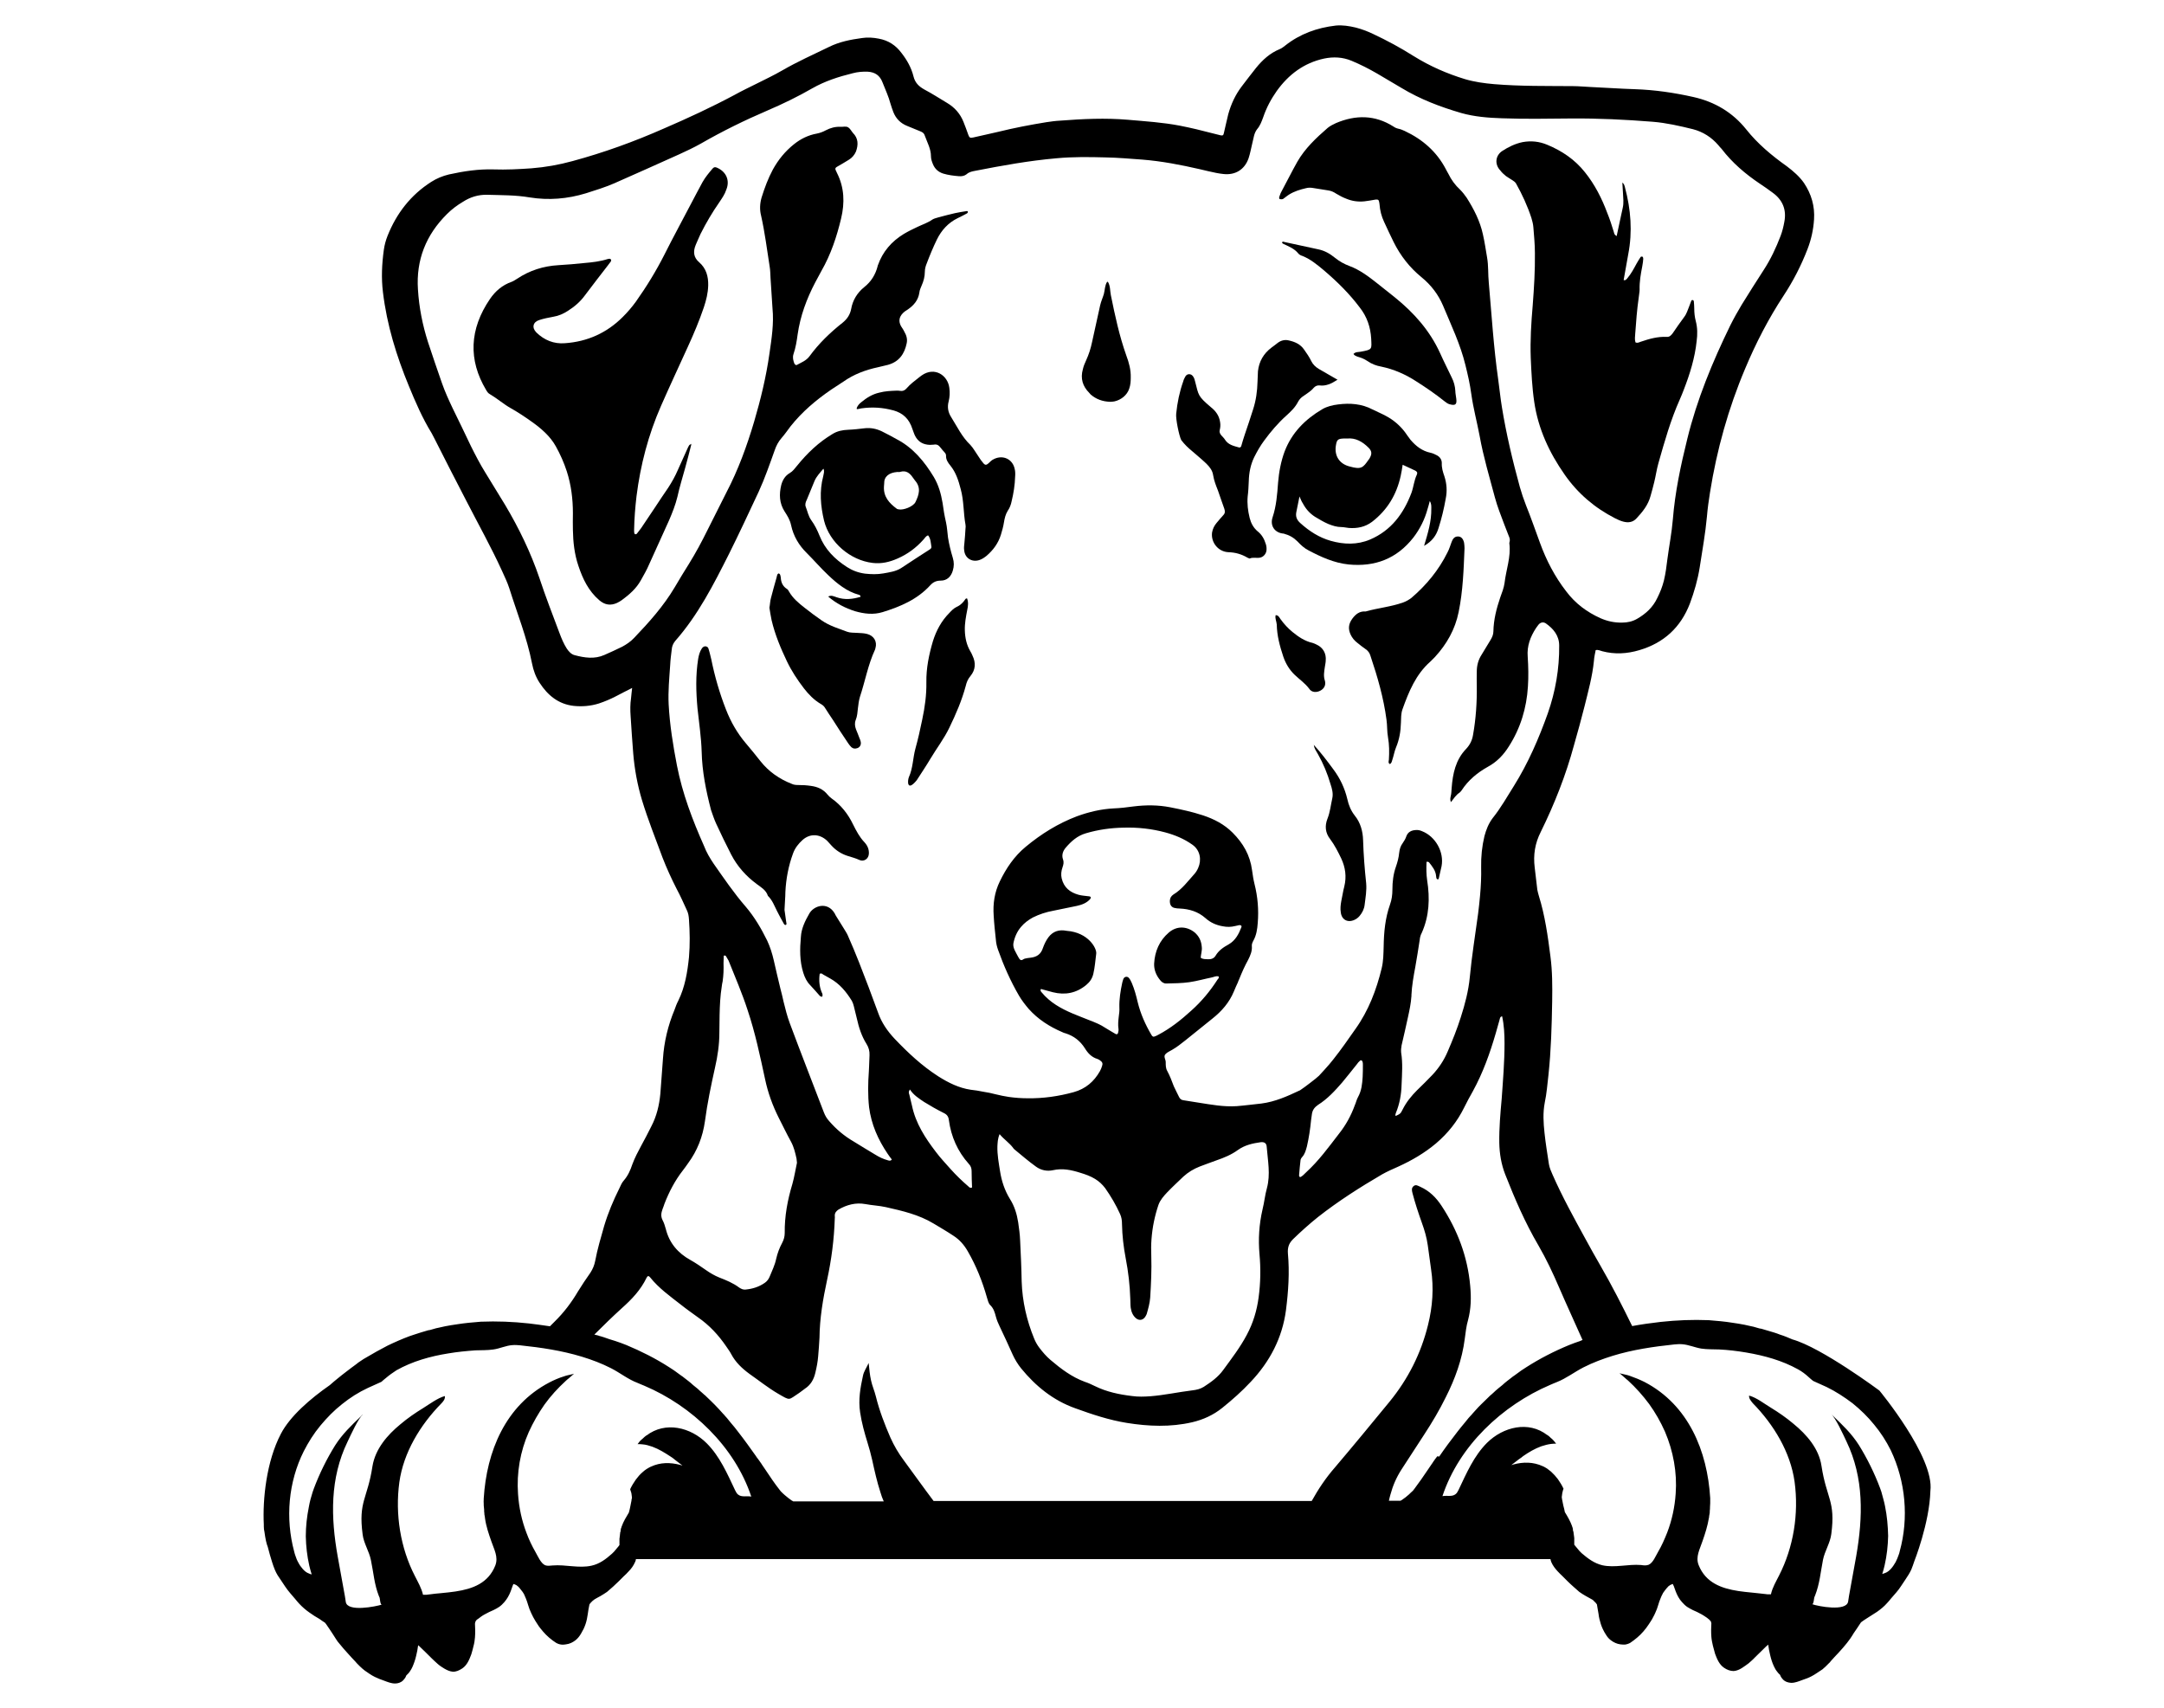
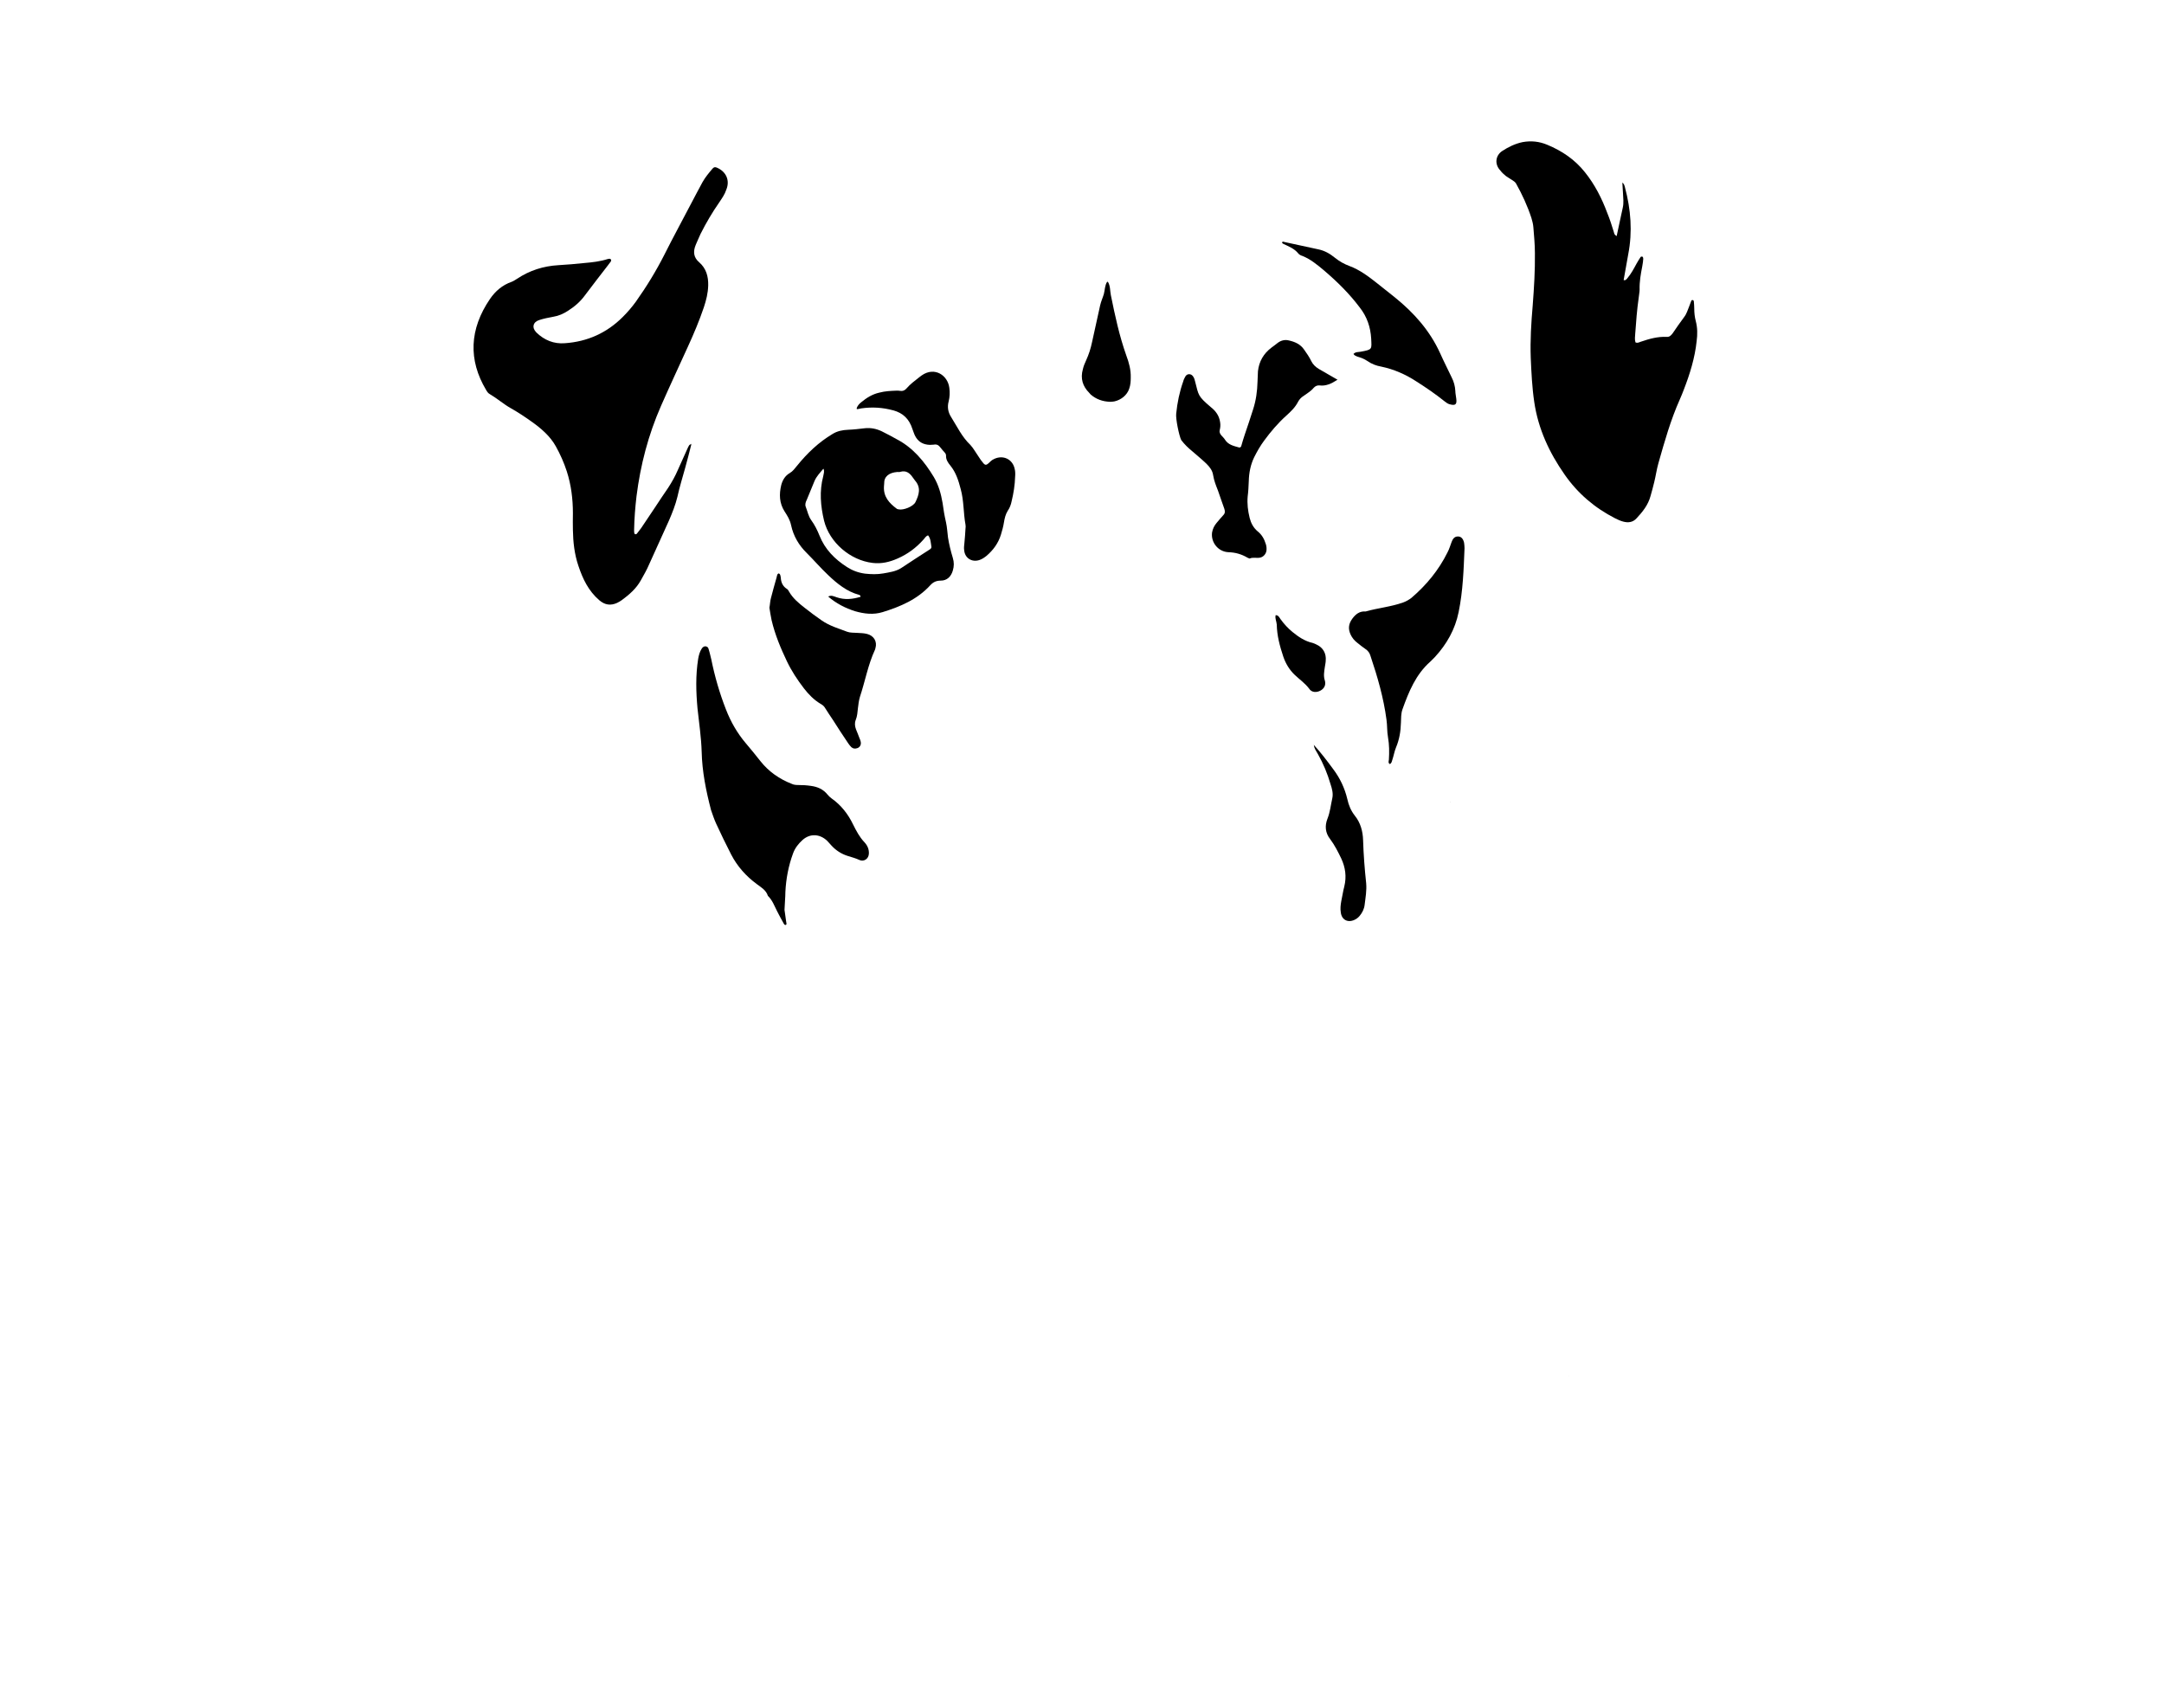
<svg xmlns="http://www.w3.org/2000/svg" version="1.1" id="New_group_1_" x="0px" y="0px" viewBox="0 0 990 781.2" style="enable-background:new 0 0 990 781.2;" xml:space="preserve">
  <g>
    <path d="M328,76.7c-0.7-0.3-1.3-0.4-2,0.4c-1.7,2-3.3,3.9-4.6,6.2c-1.7,3.1-3.3,6.2-5,9.4c-4.1,7.9-8.4,15.7-12.4,23.7   c-3.8,7.5-8.2,14.7-13.1,21.6c-1.8,2.5-3.8,4.8-6,7c-7.3,7.3-16.2,11.3-26.5,12c-5,0.4-9.4-1.4-13-4.9c-2.2-2.2-1.6-4.8,1.3-5.7   c2.1-0.7,4.3-1.1,6.4-1.5c2.5-0.4,4.7-1.4,6.7-2.7c3-1.9,5.7-4.2,7.8-7.1c3.4-4.6,7-9.1,10.5-13.7c0.3-0.4,0.6-0.8,0.9-1.2   c0.4-0.5,0.9-1,0.4-1.6c-0.3-0.4-0.9-0.2-1.4-0.1c-3.4,1.1-7,1.5-10.5,1.8c-4,0.4-8.1,0.8-12,1c-6.9,0.4-13.2,2.4-18.9,6.2   c-0.8,0.5-1.7,1.1-2.5,1.4c-4.3,1.5-7.5,4.3-9.9,7.8c-9.5,13.9-10,28-1.8,41.7c0.4,0.7,0.9,1.5,1.7,1.9c3.4,2,6.3,4.6,9.7,6.5   c3.2,1.8,6.2,3.8,9.3,6c4.4,3.1,8.6,6.7,11.2,11.4c2,3.6,3.7,7.4,5,11.4c2,6.2,2.8,12.6,2.8,19.2c0,2.5-0.1,5.2,0,7.7   c0.1,5.5,0.7,11,2.5,16.3c2,6,4.6,11.5,9.6,15.8c2.6,2.2,5.2,2.5,8.1,1.2c0.8-0.4,1.5-0.8,2.2-1.3c3.4-2.5,6.5-5.2,8.6-8.9   c1.4-2.5,2.8-4.9,3.9-7.5c3-6.7,6.1-13.4,9.1-20.1c1.5-3.5,2.9-7,3.8-10.7c1-4.6,2.4-9,3.6-13.4c1-3.6,1.9-7.1,2.8-10.7h-0.1   c-1,0.1-1.2,1.1-1.6,1.8c-1.5,3.3-3,6.7-4.5,10c-1.2,2.8-2.7,5.5-4.4,8.1c-2.1,3-4.1,6.1-6.1,9.1c-2.1,3.2-4.2,6.3-6.3,9.4   c-0.7,0.9-1.3,1.7-2,2.6c-0.1,0.1-0.4,0.2-0.7,0.2c-0.1-0.1-0.4-0.3-0.4-0.5c-0.1-0.5-0.1-0.9-0.1-1.5c0.1-5.2,0.5-10.3,1.1-15.4   c1.8-14.3,5.4-28.1,11.2-41.3c4-9.1,8.2-18.1,12.3-27.1c2.7-5.9,5.2-11.8,7.3-18c1.1-3.3,1.9-6.5,2-10c0.1-4.1-0.9-7.8-4.1-10.6   c-2.6-2.2-2.9-4.9-1.6-8c0.7-1.7,1.5-3.4,2.2-5c2.5-5,5.4-9.9,8.6-14.5c1.2-1.8,2.5-3.6,3.2-5.8C334,82.5,332.2,78.5,328,76.7z" />
    <path d="M688.9,80.5c1,0.7,2,1.3,3.1,2c0.6,0.4,1.2,0.8,1.6,1.5c2.8,5,5.2,10.2,7,15.7c0.4,1.4,0.8,2.8,0.9,4.3   c0.3,3.9,0.7,7.8,0.7,11.8c0.1,8-0.4,15.9-1,23.8c-0.7,8.1-1.2,16.1-0.9,24.2c0.3,6.7,0.6,13.4,1.6,20.1   c1.8,12.3,6.9,23.2,13.9,33.2c6,8.6,13.7,15.2,23.1,20c1.2,0.6,2.5,1.2,3.7,1.5c2.2,0.6,4.4,0.4,6.1-1.5c2.8-3,5.3-6.1,6.4-10.2   c0.6-2.1,1.2-4.3,1.7-6.4c0.7-2.8,1.1-5.8,1.9-8.6c2.8-9.9,5.6-19.8,9.8-29.2c0.7-1.5,1.2-2.9,1.8-4.4c2.8-7.2,5.1-14.6,5.9-22.3   c0.4-3,0.4-6.1-0.4-9.1c-0.5-1.9-0.7-3.8-0.7-5.8c0-1.1-0.1-2.2-0.2-3.3c0-0.2-0.2-0.4-0.4-0.5c-0.4-0.2-0.7,0.1-0.8,0.4   c-0.3,0.8-0.6,1.6-0.9,2.4c-0.7,1.7-1.2,3.5-2.3,4.9c-1.8,2.5-3.6,4.9-5.3,7.5c-0.7,0.9-1.4,1.7-2.7,1.6c-4.1-0.2-8,0.9-11.8,2.2   c-0.7,0.2-1.5,0.8-2.5,0.3c-0.4-1.3-0.2-2.7-0.1-4c0.4-5.5,0.8-11,1.6-16.5c0.1-1.2,0.4-2.5,0.4-3.6c-0.1-3.6,0.5-7,1.2-10.6   c0.1-0.9,0.4-2,0.4-2.9c0.1-0.4,0.1-0.7,0-1.1c0-0.2-0.2-0.5-0.4-0.5c-0.1-0.1-0.6,0-0.7,0.1c-0.7,1-1.3,2.1-1.9,3.1   c-1.3,2.4-2.5,4.7-4.3,6.8c-0.4,0.4-0.7,1-1.6,0.7c0.7-3.9,1.4-7.9,2.1-11.8c2-10.3,1.2-20.5-1.5-30.6c-0.2-0.8-0.4-1.6-1.2-2.2   c0.1,1.7,0.2,3.3,0.3,4.9c0.1,2.2,0.4,4.4-0.1,6.6c-0.9,4.3-1.9,8.6-2.8,13c-1.2-0.7-1.1-1.3-1.3-1.9c-0.9-2.9-1.8-5.8-3-8.7   c-2.5-6.7-5.7-13-10.2-18.6c-4.6-5.8-10.5-9.8-17.3-12.6c-3.6-1.5-7.3-1.9-11.2-1.2c-3.4,0.7-6.5,2.2-9.4,4.1c-3,2-3.6,6-0.8,8.9   C687.2,79.1,688.1,79.8,688.9,80.5z" />
    <path d="M361.9,240.2c1.1,5.1,3.6,9.3,7.3,12.9c3.3,3.3,6.3,6.8,9.7,10c4.1,3.9,8.5,7.5,14.1,9c0.4,0.1,0.7,0.4,0.7,0.9   c-3.6,1.1-7.3,1.5-11,0.2c-1.2-0.4-2.5-1.1-3.8-0.3c3.6,3.1,7.8,5.3,12.3,6.7c4.2,1.2,8.4,1.7,12.6,0.4c8.1-2.5,15.9-5.8,21.8-12.3   c1.3-1.4,2.7-2.1,4.8-2.1c2.8,0,4.7-1.8,5.5-4.6c0.6-2,0.6-3.8,0-5.8c-0.9-3-1.7-6.1-2.2-9.3c-0.3-2.3-0.4-4.6-0.9-6.9   c-0.7-3-1.2-6-1.6-9c-0.7-4.1-1.8-8.1-4-11.8c-4.3-7.1-9.5-13.4-17-17.3c-2.2-1.2-4.5-2.5-6.8-3.6c-2.5-1.2-5.1-1.7-7.8-1.4   c-2.5,0.3-5.1,0.6-7.7,0.7c-2.5,0.1-4.9,0.6-7,1.9c-6.4,3.8-11.7,8.9-16.3,14.6c-1,1.2-1.9,2.5-3.3,3.3c-2.1,1.2-3.3,3.2-3.9,5.5   c-1,4.2-0.9,8.2,1.5,12C360.2,235.9,361.4,237.8,361.9,240.2z M404.4,222.5c0-0.3,0.1-0.8,0.1-1.3c-0.1-3.2,2.2-5,6-5.3   c0.5,0,1,0.1,1.5-0.1c2.5-0.7,4.2,0.6,5.5,2.5c0.4,0.5,0.7,1,1.1,1.5c2.9,3.3,1.8,6.6,0.2,9.9c-1,2-5.5,3.8-7.7,3.3   c-0.4-0.1-0.7-0.1-1-0.4C406.9,230.2,404.1,227.3,404.4,222.5z M376.8,214.2C376.8,214.3,376.7,214.3,376.8,214.2L376.8,214.2   L376.8,214.2z M369.1,228.6c1.2-2.8,2.3-5.7,3.5-8.5c0.9-2.2,2.6-3.9,4.1-5.7c-0.1,0-0.1-0.2,0,0l0,0l0,0l0,0l0,0   c0.6,1.2,0.1,2.3-0.1,3.5c-1.8,6.8-1.2,13.6,0.4,20.3c2.5,10,12,18.1,22.2,19.3c4,0.5,7.8-0.4,11.4-2c4.6-2,8.5-4.9,11.8-8.6   c0.7-0.7,1.1-1.7,2.2-2c1.2,1.5,1.2,3.4,1.5,5.2c0.1,0.4-0.2,0.9-0.7,1.2c-4.4,2.8-8.8,5.7-13.2,8.6c-2.4,1.5-5.3,1.9-8.1,2.4   c-2.8,0.5-5.6,0.4-8.4,0.1c-3-0.4-5.7-1.4-8.2-3c-5.6-3.6-10.1-8.1-12.6-14.4c-1-2.5-2.2-4.9-3.8-7.1c-1.3-1.8-1.7-4.1-2.5-6.1   C368.2,230.7,368.6,229.6,369.1,228.6z" />
    <path d="M376.6,214.3L376.6,214.3L376.6,214.3L376.6,214.3z" />
-     <path d="M593.6,247.7c1.5,1.6,3.1,3.1,5.1,4.1c5.7,3,11.6,5.7,18.2,6.4c12.1,1.2,22.1-2.6,29.7-12.3c3-3.9,5.2-8.3,6.5-13.1   c0.3-1.1,0.7-2.2,1-3.6c0.8,1.2,0.7,2.4,0.7,3.5c0.1,5.7-1.5,11-3.3,17c3.7-2.1,5.6-4.8,6.6-8.1c1.4-4.4,2.5-8.9,3.3-13.5   c0.7-3.4,0.5-6.8-0.6-10.2c-0.7-2-1.3-3.9-1.2-6.1c0-1.6-0.9-2.8-2.2-3.5c-0.9-0.5-2-1-3-1.2c-3.8-0.8-6.6-3-9.1-5.9   c-0.9-1.1-1.7-2.4-2.6-3.6c-2.3-3-5.2-5.5-8.6-7.3c-2-1.1-4.2-2-6.2-3c-4.9-2.6-10.3-3-15.7-2.3c-2.5,0.3-5.1,0.9-7.3,2.2   c-7.8,4.6-13.9,10.7-17.2,19.3c-1.7,4.6-2.6,9.4-3,14.3c-0.4,5.4-0.8,10.7-2.5,15.8c-1.3,3.8,0.9,7.2,5.1,7.5   C589.9,244.8,591.8,245.9,593.6,247.7z M611.2,203.5c0.4-2.3,0.9-2.8,3.4-2.9c0.5,0,0.9,0,1.7,0c3.8-0.4,7,1.4,9.8,4.2   c1.5,1.5,1.6,2.8,0.6,4.6c-0.1,0.3-0.4,0.7-0.6,0.9c-2.5,3.6-3.3,4.6-8.6,3.1C612.6,212.2,610.3,208.3,611.2,203.5z M593.1,234   c0.4-2,0.8-4.1,1.4-6.9c0.7,1.6,1,2.4,1.5,3.1c1.3,2.5,3.1,4.6,5.6,6.2c2,1.2,4,2.4,6.1,3.3c2,0.8,3.9,1.4,6,1.4   c1.1,0,2.2,0.3,3.3,0.4c3.9,0.3,7.5-0.4,10.7-2.8c7-5.4,11.2-12.4,13.1-21c0.4-1.7,0.6-3.3,0.9-5.1c2,0.9,3.9,1.8,5.8,2.7   c0.7,0.4,1.1,0.9,0.7,1.8c-1.3,2.7-1.5,5.7-2.5,8.4c-3.6,9.5-9.3,17.2-18.9,21.3c-5.9,2.5-12,2.3-18,0.6c-5.3-1.5-9.8-4.4-13.9-8.1   C593.2,237.8,592.6,236.2,593.1,234z" />
    <path d="M327.6,376.7c2.2,4.8,4.5,9.5,6.9,14.2c2.8,5.4,6.8,9.9,11.7,13.5c2,1.5,4.3,2.8,5.1,5.4c2.1,2,3,4.7,4.3,7.2   c0.9,1.7,1.8,3.5,2.8,5.2c0.2,0.4,0.5,1,1,0.9c0.6-0.1,0.4-0.8,0.3-1.2c-0.3-2-0.6-4.1-0.8-5.7c0.1-3.1,0.4-5.7,0.4-8.2   c0.3-6,1.4-11.9,3.5-17.6c0.9-2.5,2.5-4.5,4.4-6.2c3.4-3,7.8-2.8,11.2,0.4c0.7,0.7,1.3,1.5,2,2.2c2,2.2,4.5,3.8,7.3,4.7   c1.9,0.6,3.8,1.1,5.5,1.9c2,0.9,4.2-0.5,4.3-2.9c0.1-2.1-0.7-3.8-2.1-5.3c-2.2-2.3-3.7-5.2-5.1-8c-2.3-4.8-5.5-8.9-9.9-12   c-0.7-0.5-1.3-1.1-1.8-1.7c-2-2.5-4.6-3.6-7.6-4c-2-0.3-3.9-0.4-5.9-0.4c-1,0-2-0.1-2.8-0.5c-5.7-2.2-10.6-5.6-14.4-10.4   c-2.2-2.8-4.4-5.5-6.7-8.2c-3.9-4.6-6.9-9.8-9.1-15.5c-2.9-7.4-5.1-15-6.7-22.9c-0.4-1.5-0.7-3.1-1.2-4.6c-0.1-0.6-0.5-1.2-1.2-1.3   c-0.8-0.2-1.5,0.3-1.9,0.9c-1,1.5-1.4,3.1-1.7,4.8c-1.2,7.5-1,15.1-0.3,22.7c0.7,6.6,1.7,13.1,1.9,19.7c0.2,9.1,2,18,4.3,26.8   C326,372.6,326.7,374.7,327.6,376.7z" />
    <path d="M545.3,206.3c2.2,1.9,4.5,3.8,6.6,5.8c1.5,1.5,2.8,3.1,3.1,5.3c0.4,2.5,1.3,4.7,2.2,7c1,2.8,1.9,5.6,2.9,8.3   c0.4,1.2,0.4,2.1-0.5,3c-1.1,1.2-2.1,2.4-3.1,3.6c-1,1.2-1.7,2.6-2,4.3c-0.6,4.5,2.8,8.8,7.5,9c3.2,0.1,6,0.9,8.7,2.5   c0.3,0.1,0.8,0.4,1,0.4c1.5-0.7,3.1-0.1,4.7-0.4s2.8-1.7,3-3.3c0.1-1,0-2-0.3-2.9c-0.7-2.3-1.8-4.3-3.7-5.8c-2-1.7-3.1-3.8-3.7-6.2   c-0.8-3.2-1.2-6.5-0.9-9.8c0.3-2.3,0.4-4.6,0.5-7c0.1-3.8,0.8-7.5,2.5-11c1.3-2.6,2.8-5.2,4.5-7.5c3-4.1,6.4-8.1,10.2-11.5   c2.1-1.9,4.1-3.8,5.4-6.4c0.6-1.1,1.5-2,2.5-2.6c1.6-1.2,3.3-2.1,4.6-3.7c0.6-0.7,1.6-1.2,2.6-1.1c3,0.4,5.5-0.8,8.3-2.6   c-3-1.7-5.7-3.3-8.5-4.9c-1.5-0.9-2.7-2-3.5-3.6c-0.9-1.9-2.1-3.6-3.3-5.3c-1.7-2.5-4.3-3.6-7.1-4.2c-1.7-0.4-3.4,0-4.9,1.1   c-0.9,0.7-1.9,1.5-2.9,2.2c-3.6,2.7-5.7,6.3-6.2,10.8c-0.1,1.6-0.1,3.2-0.2,4.8c-0.1,4.3-0.7,8.6-2,12.6c-1.2,3.8-2.5,7.7-3.8,11.5   c-0.6,1.7-1.1,3.5-1.6,5.2c-0.1,0.5-0.5,0.9-1,0.8c-2.5-0.7-5-1.2-6.5-3.6c-0.4-0.7-1.1-1.3-1.7-2c-0.6-0.7-0.9-1.5-0.7-2.3   c0.3-1.2,0.4-2.4,0.2-3.6c-0.4-3-2-5.2-4.3-7c-6-5.1-5.5-5.4-7.1-11.5c-0.2-0.8-0.4-1.7-0.9-2.4c-0.9-1.5-2.8-1.5-3.6-0.1   c-0.4,0.7-0.8,1.5-1,2.3c-1.7,4.8-2.7,9.7-3.2,14.7c-0.3,2.3,1.3,10.1,2.3,12.1C542,203.4,543.6,204.9,545.3,206.3z" />
    <path d="M664.1,247.9c-0.6,1.6-1.1,3.3-1.9,4.8c-4,8.1-9.7,15-16.5,20.8c-1.2,0.9-2.4,1.6-3.8,2.1c-5.6,2-11.5,2.5-17.1,4.1   c-2.8-0.2-4.6,1.2-6.2,3.4c-1.7,2.4-1.9,4.6-0.7,7.2c0.7,1.5,1.7,2.7,3,3.7c1.2,1,2.5,2,3.8,2.9c1.2,0.8,1.9,1.8,2.3,3.2   c3.2,9.5,6,19.2,7.3,29.1c0.4,2.7,0.2,5.4,0.7,8.1c0.6,3.4,0.6,6.8,0.4,10.2c-0.1,0.7-0.4,1.5,0.4,2c0.8-0.3,0.9-1.1,1.1-1.7   c0.7-2,1-4.1,1.8-6c1.5-3.6,2.1-7.3,2.2-11.1c0.1-2.1,0-4.2,0.7-6.2c2.9-8.1,6.1-16,12.8-21.9c0.7-0.7,1.4-1.4,2.1-2.1   c5.4-5.9,9.2-12.6,10.8-20.5c2-9.7,2.3-19.5,2.7-29.2c0-0.9-0.1-1.7-0.2-2.5c-0.4-1.9-1.4-2.9-2.8-2.9   C665.3,245.4,664.6,246.6,664.1,247.9z" />
    <path d="M392.6,187.1c0.5-0.1,0.9-0.2,1.5-0.3c4.9-0.7,9.7-0.4,14.5,0.9c4.6,1.2,7.4,4.1,8.8,8.5c0.4,1,0.7,2.1,1.2,3.1   c1.4,2.8,3.7,4.1,6.8,4.2c0.6,0,1.2-0.1,1.8-0.1c1.4-0.3,2.3,0.3,3.1,1.4c0.5,0.7,1.1,1.3,1.7,2c0.4,0.4,0.8,0.9,0.8,1.6   c-0.1,1.8,0.9,3.3,2,4.6c2.5,3.1,3.7,6.8,4.7,10.7c1.5,5.4,1.2,10.9,2.2,16.3c0.1,0.6,0.1,1.2,0,1.8c-0.1,2.2-0.3,4.4-0.5,6.6   c-0.1,1.1-0.3,2.2-0.1,3.3c0.3,3.6,3.5,5.6,6.9,4.5c1.3-0.4,2.4-1.2,3.4-2c3-2.6,5.3-5.7,6.5-9.6c0.6-1.9,1.1-3.8,1.4-5.7   c0.3-1.8,0.7-3.6,1.7-5.2c0.9-1.3,1.5-2.8,1.8-4.4c0.9-3.7,1.5-7.5,1.6-11.2c0.1-1.2,0.1-2.5-0.2-3.6c-0.9-4.4-5.2-6.5-9.3-4.6   c-0.7,0.3-1.3,0.7-1.8,1.2c-2.2,2.2-2.4,2-4.4-0.7c-0.4-0.6-0.8-1.2-1.2-1.8c-1.2-1.7-2.2-3.6-3.6-5.1c-3.8-3.6-6-8.3-8.7-12.6   c-1.5-2.3-1.9-4.7-1.2-7.3c0.5-2,0.6-4.1,0.3-6.2c-0.7-5.7-6.7-9.8-12.6-5.7c-0.4,0.3-0.8,0.6-1.2,0.9c-2,1.6-4.1,3.1-5.8,5.1   c-0.8,0.9-1.7,1.3-2.9,1.1c-0.5-0.1-0.9-0.1-1.7-0.1c-2.5,0.1-5.2,0.2-7.8,0.9c-3.2,0.7-5.9,2.4-8.3,4.4c-0.9,0.7-1.6,1.5-2,2.5   c-0.1,0.2-0.1,0.5,0,0.7C391.9,187.1,392.2,187.2,392.6,187.1z" />
    <path d="M360,302.5c2.1,4.4,4.8,8.5,7.8,12.4c2.1,2.7,4.5,5.2,7.5,7c0.7,0.4,1.5,0.9,2,1.7c1.2,2,2.5,3.8,3.8,5.8   c2.3,3.6,4.6,7.2,7,10.7c0.4,0.6,0.9,1.2,1.4,1.7c0.8,0.7,1.7,0.8,2.8,0.4s1.7-1.5,1.5-2.7c-0.1-0.7-0.4-1.4-0.7-2.1   c-0.4-1.2-1-2.5-1.5-3.8c-0.5-1.4-0.7-2.8-0.1-4.3c0.7-1.7,0.8-3.6,1-5.4c0.2-1.7,0.4-3.4,0.9-5.1c2.4-7.2,3.7-14.7,6.9-21.6   c0.1-0.2,0.1-0.4,0.2-0.7c0.9-3-0.7-5.7-3.8-6.5c-1.5-0.4-3.1-0.4-4.7-0.5c-1.5-0.1-3,0-4.4-0.5c-4-1.5-8.1-2.7-11.7-5.2   c-2.6-1.8-5.2-3.7-7.7-5.7c-2.8-2.2-5.5-4.4-7.3-7.6c-0.2-0.4-0.5-0.9-0.9-1.1c-1.9-1.2-2.7-3-2.8-5.2c-0.1-0.5-0.1-0.9-0.4-1.5   c-0.1-0.1-0.4-0.4-0.5-0.4c-0.2,0-0.4,0.2-0.6,0.4c-0.2,0.4-0.3,0.9-0.4,1.4c-0.9,3.2-1.8,6.3-2.6,9.5c-0.4,1.4-0.4,2.9-0.7,4.4   c0.3,1.9,0.6,3.8,1,5.7C354.6,290.5,357.2,296.6,360,302.5z" />
    <path d="M587,111.5c2.5,1.2,5.2,2.2,7,4.5c0.4,0.5,1.2,0.9,1.9,1.1c3.7,1.5,6.7,4,9.7,6.5c6.1,5.2,11.7,10.7,16.5,17.1   c3.3,4.2,4.9,9,5.2,14.2c0.2,4.9,0.7,5-4.9,6c-1.1,0.2-2.2,0-3.2,1c0.4,0.7,1,0.9,1.7,1.2c1.7,0.5,3.3,1.1,4.6,2   c2,1.4,4.1,2.2,6.4,2.6c5.8,1.2,11.2,3.6,16.1,6.8c4.4,2.8,8.8,5.8,12.9,9.1c0.7,0.5,1.4,1.1,2.2,1.3c2.8,0.8,3.5,0.1,3.1-2.7   c-0.1-1.1-0.4-2.2-0.4-3.3c-0.1-2.2-0.7-4.4-1.7-6.3c-1.7-3.6-3.6-7.3-5.2-10.9c-4.7-10.4-12-18.6-20.8-25.7   c-2.8-2.2-5.5-4.4-8.3-6.6c-3.8-3-7.8-6-12.4-7.7c-2.4-0.9-4.6-2.1-6.7-3.8c-2.2-1.8-4.6-3.2-7.4-3.8c-5.2-1.2-10.5-2.2-15.7-3.4   c-0.4-0.1-0.9-0.4-1.1,0.3C586.7,111.2,586.8,111.4,587,111.5z" />
-     <path d="M443.9,297.9c-1.7-2.9-2.4-6.1-2.5-9.5c-0.1-3.2,0.5-6.3,1.1-9.4c0.4-1.8,0.6-3.6-0.1-5.3c-0.3,0.1-0.6,0.1-0.7,0.3   c-1,1.5-2.2,2.8-4,3.6c-1.3,0.6-2.4,1.7-3.4,2.8c-3.6,3.6-6,8.1-7.5,12.9c-1.8,6.1-3.1,12.3-3,18.8c0.1,5.8-0.7,11.5-1.9,17.1   c-0.9,4.4-1.9,8.9-3.1,13.2c-1.2,4.4-1.1,8.9-3,13.1c-0.7,1.7-0.9,6.9,3.6,1.4c2.1-3.3,4.3-6.5,6.3-9.9c2.8-4.7,6.2-9.1,8.6-14.1   c3-6.2,5.7-12.4,7.5-19.1c0.4-1.7,1-3.2,2.2-4.6c2.3-2.8,2.5-6,0.9-9.3C444.6,299.2,444.3,298.5,443.9,297.9z" />
    <path d="M600.9,340.5C600.9,340.5,600.9,340.6,600.9,340.5C601,340.6,601,340.6,600.9,340.5L600.9,340.5c0.1,0.1,0.1,0.1,0.1,0.2   c0-0.1,0-0.1,0-0.1L600.9,340.5z" />
    <path d="M623.6,384.4c-0.1-4.1-1.2-8.1-3.8-11.3c-1.8-2.3-2.8-4.8-3.4-7.5c-1.2-5.1-3.4-9.7-6.5-13.8c-2.8-3.8-5.6-7.5-8.8-11   c0.1,1.6,1.1,2.8,1.8,4.1c2.5,4.4,4.4,9,5.8,13.8c0.7,2.1,1.3,4.3,0.8,6.5c-0.7,3.1-1,6.3-2.2,9.3c-1.3,3.3-1,6.5,1.2,9.3   c2.1,2.8,3.6,5.8,5.1,8.9c1.9,4.1,2.5,8.3,1.4,12.8c-0.6,2.2-0.9,4.6-1.4,6.8c-0.3,1.7-0.5,3.4-0.2,5.1c0.4,3.3,3.1,4.8,6.2,3.4   c0.9-0.4,1.7-1,2.3-1.7c1.3-1.5,2.2-3.3,2.4-5.2c0.4-3.3,1-6.5,0.7-9.9C624.3,397.5,623.8,390.9,623.6,384.4z" />
    <path d="M498.9,180.4c2.5,2.2,5.5,3.3,9,3.4c0.7,0,1.4-0.1,2-0.2c3-0.7,5.7-2.8,6.7-5.8c0.6-1.7,0.7-3.3,0.7-5.1   c0.1-3.5-0.8-6.8-2-10c-3.2-9-5.2-18.3-7.1-27.7c-0.4-2-0.2-4.1-1.3-6c-0.1-0.1-0.3-0.1-0.4-0.1c-1.1,1.7-1,3.7-1.5,5.6   c-0.5,1.7-1.3,3.4-1.7,5.2c-1.2,5.6-2.5,11.2-3.7,16.8c-0.6,2.9-1.5,5.7-2.7,8.3c-0.6,1.3-1.2,2.7-1.5,4.1   c-1.2,4.2-0.1,7.8,2.9,10.8C498.6,180.1,498.8,180.2,498.9,180.4z" />
    <path d="M604.1,315.9c1.7-0.9,2.6-2.6,2-4.6c-0.7-2.1-0.3-4.1,0-6.2c0.1-0.9,0.4-2,0.4-2.9c0.3-3.3-1.2-6-4.3-7.4   c-0.6-0.3-1.1-0.5-1.7-0.7c-3.6-0.8-6.5-2.8-9.2-5c-2.1-1.7-3.9-3.7-5.5-5.9c-0.5-0.7-0.9-1.8-2.2-1.8c-0.4,1.5,0.4,2.8,0.5,4.3   c0.1,5.1,1.4,9.9,3,14.7c1.1,3.2,2.8,6,5.2,8.3c2.2,2.1,4.7,3.8,6.6,6.3C600,316.8,602.3,316.9,604.1,315.9z" />
    <path d="M316.2,203.2c0-0.1-0.1-0.1-0.1-0.1C316.1,203.2,316.1,203.2,316.2,203.2C316.1,203.2,316.2,203.2,316.2,203.2z" />
    <path d="M316,202.9c0,0.1,0.1,0.1,0.1,0.1c0-0.1-0.1-0.2-0.1-0.3C316,202.8,316,202.9,316,202.9z" />
    <path d="M378.8,272.8L378.8,272.8v0.1l0,0l0,0l0,0c0,0,0,0,0.1,0C378.8,272.9,378.8,272.9,378.8,272.8   C378.7,272.9,378.7,272.8,378.8,272.8z" />
    <path d="M378.8,272.8c0.1,0,0.1,0,0.1,0C378.9,272.7,378.8,272.7,378.8,272.8z" />
    <path d="M601,340.6c-0.1,0-0.1,0.1-0.1,0.1C601,340.8,601,340.8,601,340.6z" />
    <path d="M663.5,366.7l0.1,0.2h0.1c0,0,0-0.1-0.1-0.1l0,0C663.5,366.8,663.5,366.7,663.5,366.7z" />
    <path d="M717.7,629.5c0.1-0.1,0.1-0.1,0.1-0.1C717.8,629.5,717.8,629.5,717.7,629.5L717.7,629.5z" />
-     <path d="M859.8,636.1c0,0-26.5-19.7-39.8-23.4c-1.9-0.8-3.7-1.6-5.7-2.2c-1.7-0.7-3.5-1.2-5.2-1.7l-2.7-0.8l-0.7-0.2l-0.7-0.1   l-1.4-0.4l-1.4-0.4c-0.4-0.1-0.9-0.2-1.4-0.3c-0.9-0.2-1.8-0.4-2.7-0.6c-1.8-0.3-3.6-0.7-5.4-0.9c-3.6-0.6-7.3-0.9-11-1.2   c-7.3-0.3-14.7,0-22,0.8c-4.4,0.5-8.7,1.1-13,1.9c-4.6-9.4-9.3-18.6-14.5-27.6c-2.4-4.1-4.7-8.3-7-12.5   c-5.2-9.5-10.5-19.1-14.9-29.1c-0.7-1.6-1.4-3.1-1.7-4.9c-0.7-4.7-1.5-9.4-2-14.2c-0.5-4.6-0.8-9.2,0.1-13.9   c0.9-4.2,1.2-8.5,1.7-12.7c1.2-11.2,1.5-22.5,1.7-33.7c0.1-6.9,0.1-13.7-0.8-20.5c-1.2-9.4-2.5-18.7-5.3-27.7   c-0.3-0.9-0.5-1.9-0.7-2.8c-0.4-3.4-0.8-6.8-1.2-10.2c-0.7-5.7,0.1-11,2.8-16.3c6.3-12.8,11.5-26,15.2-39.7   c1.7-5.9,3.3-11.8,4.8-17.7c1.7-6.9,3.6-13.7,4.3-20.8c0.1-1.7,0.5-3.3,0.8-4.9c1.2-0.3,2.1,0.3,3,0.5c5.7,1.5,11.3,1.2,17-0.5   c11.2-3.3,18.9-10.4,23.1-21.3c2-5.4,3.6-10.9,4.5-16.6c1.2-7.8,2.6-15.5,3.3-23.2c0.3-3.6,0.8-7.3,1.4-11   c3.1-19.5,8.4-38.5,16.1-56.7c4.9-11.7,10.7-22.9,17.6-33.4c4.4-6.7,8-13.7,10.9-21.2c1.7-4.4,2.7-8.9,3-13.6   c0.4-6.1-1.2-11.6-4.6-16.7c-2.1-3-4.9-5.4-7.8-7.6c-6.9-4.9-13.4-10.3-18.7-17c-6.2-7.7-14.3-12.5-24-14.7   c-8.9-2-17.8-3.3-26.9-3.6c-6.7-0.2-13.4-0.7-20.2-1c-2.7-0.1-5.4-0.4-8.1-0.4c-12-0.1-24,0.1-36-0.9c-4.6-0.4-9-1-13.4-2.3   c-8.2-2.5-16-5.9-23.4-10.5c-6-3.8-12.3-7.2-18.7-10.2c-2.5-1.2-5.2-2.2-7.9-2.9c-3-0.7-6-1.2-9.1-0.9c-8.6,1-16.4,3.8-23.2,9.2   c-0.8,0.6-1.5,1.2-2.5,1.6c-4.4,1.8-7.8,4.9-10.8,8.6c-2.2,2.8-4.4,5.6-6.5,8.4c-2.9,3.8-4.9,8.1-6.2,12.8c-0.7,2.8-1.3,5.7-2,8.6   c-0.2,1-0.5,1.2-1.5,1c-1.2-0.3-2.4-0.6-3.6-0.9c-4.9-1.3-9.9-2.5-15-3.5c-7.8-1.5-15.7-2-23.7-2.7c-10.4-0.9-20.8-0.4-31.2,0.4   c-2.1,0.1-4.1,0.4-6.2,0.7c-7.4,1.2-14.7,2.6-22,4.4c-3.8,0.9-7.6,1.7-11.5,2.6c-1.4,0.3-1.7,0.1-2.2-1.2c-0.7-2-1.4-3.9-2.2-5.9   c-1.5-3.8-4.1-6.7-7.5-8.7c-3.5-2.1-6.9-4.3-10.5-6.2c-2.5-1.4-4.2-3.1-4.9-6c-1-4-3-7.5-5.5-10.7c-2.6-3.5-6-5.7-10.3-6.5   c-2.5-0.5-5.2-0.7-7.7-0.3c-5.2,0.7-10.4,1.7-15.2,4.1c-7.2,3.5-14.4,6.7-21.3,10.7c-3.8,2.2-7.8,4.1-11.8,6.1   c-3.4,1.7-6.8,3.3-10.2,5.2c-10.5,5.6-21.3,10.6-32.2,15.3c-13.6,6-27.4,11-41.8,14.9c-6.2,1.7-12.4,2.8-18.8,3.3   c-5.7,0.4-11.5,0.7-17.3,0.5c-6.9-0.2-13.6,0.8-20.4,2.3c-2.9,0.7-5.6,1.8-8.1,3.4c-9.4,6-15.9,14.4-20,24.7   c-0.8,2-1.4,4.2-1.7,6.4c-0.9,6.5-1.2,12.9-0.4,19.4c1.8,15,6.2,29.2,11.9,43c3,7.3,6.2,14.7,10.4,21.5c0.4,0.7,0.8,1.5,1.2,2.3   c4.9,9.7,9.9,19.5,14.9,29.1c5.4,10.5,11.1,20.7,16,31.4c1.2,2.7,2.5,5.3,3.4,8.1c3.6,11.5,8.1,22.6,10.4,34.4   c0.6,3.1,1.7,6.2,3.5,8.9c3.7,5.7,8.6,9.7,15.5,10.5c3.9,0.4,7.8,0.1,11.6-1.1c2.7-0.9,5.3-2,7.8-3.3c2.2-1.2,4.5-2.3,7.4-3.8   c-0.2,2-0.4,3.3-0.5,4.7c-0.4,2.7-0.4,5.4-0.2,8.1c0.4,5.7,0.7,11.5,1.2,17.2c0.6,7.2,1.9,14.3,4,21.3c2.7,8.9,6.2,17.6,9.4,26.3   c1.9,4.9,4.1,9.7,6.5,14.4c1.7,3.1,3.1,6.4,4.6,9.6c0.7,1.4,0.9,2.8,1,4.3c0.4,5.7,0.5,11.5,0,17.3c-0.7,6.8-1.8,13.6-4.9,19.9   c-0.7,1.3-1.2,2.7-1.7,4.1c-3,7.2-4.8,14.7-5.3,22.4c-0.4,5.4-0.8,10.7-1.2,16.1c-0.5,5.2-1.7,10.2-4.1,14.8c-1.5,3-3,5.9-4.6,8.8   c-1.5,2.8-3,5.6-4.1,8.6c-0.9,2.7-2,5.2-3.9,7.4c-0.9,1-1.4,2.2-2,3.5c-2.8,5.6-5.2,11.3-7,17.3c-1.5,5.3-3.1,10.6-4.1,16   c-0.4,2-1.1,3.7-2.2,5.4c-2,2.8-3.9,5.7-5.7,8.6c-3,5.1-6.5,9.7-10.8,13.9c-0.7,0.7-1.4,1.4-2,2c-3.2-0.5-6.4-0.9-9.6-1.3   c-7.3-0.8-14.7-1.1-22-0.8c-3.7,0.3-7.3,0.6-11,1.2c-1.8,0.2-3.6,0.6-5.4,0.9c-0.9,0.2-1.8,0.4-2.7,0.6c-0.4,0.1-0.9,0.2-1.4,0.3   l-1.4,0.4l-1.4,0.4l-0.7,0.1l-0.7,0.2l-2.7,0.8c-1.7,0.6-3.6,1.1-5.2,1.7c-3.5,1.3-6.9,2.8-10.2,4.4c-3.3,1.7-6.5,3.5-9.7,5.4   l-1.2,0.7l-1.2,0.8c-0.8,0.5-1.5,1-2.2,1.6c-1.5,1.1-3,2.2-4.4,3.3s-2.9,2.2-4.3,3.4c-1.1,0.9-2.2,1.8-3.3,2.8   c-8.9,6.2-18.2,14.2-22.4,22.3c-6.6,12.6-8.4,30-7.8,41.5c0,0.3,0,0.6,0,0.9c0,0.9,0.1,1.7,0.3,2.5c0.4,3,0.9,5.4,1.5,6.8   c0.3,1.2,0.7,2.5,1,3.7c0.3,1.1,0.7,2.2,1,3.3c0.4,1.2,0.8,2.5,1.3,3.6c0.7,1.7,1.7,3.2,2.7,4.6c0.7,1,1.3,2,2,3   c1.4,2.1,3,3.8,4.6,5.7c0.6,0.7,1.2,1.5,1.8,2.1c1.4,1.5,2.9,2.8,4.6,4c1.5,1.1,3.1,2.1,4.7,3c0.8,0.6,1.7,1.2,2.5,1.7   c0.1,0.1,0.2,0.4,0.4,0.5c1,1.5,2.1,3,3.1,4.6c0.5,0.8,1.1,1.7,1.6,2.5c0.4,0.7,0.9,1.3,1.5,2c1.2,1.5,2.5,3,3.8,4.4   c1.2,1.3,2.3,2.6,3.6,3.9c0.3,0.4,0.6,0.7,0.9,1c0.4,0.4,0.7,0.7,1.1,1.1c0.4,0.4,0.8,0.7,1.2,1.1c0.3,0.3,0.7,0.5,1,0.8   c1.5,1,2.9,2.1,4.6,2.9c1.4,0.7,2.8,1.2,4.2,1.7c1.6,0.6,3.3,1.3,5,1.3c0,0,0,0,0.1,0c1.2,0,2.6-0.4,3.6-1.4   c0.4-0.4,0.8-0.9,1.1-1.4c0.1-0.3,0.3-0.6,0.4-0.9c0.3-0.3,0.6-0.6,0.9-0.9c0.3-0.3,0.5-0.6,0.7-0.9c0.5-0.7,0.9-1.4,1.2-2.1   c0.7-1.6,1.3-3.3,1.7-5.1c0.4-1.6,0.7-3.2,0.9-4.8c0.3,0.3,0.7,0.5,0.9,0.8c1.8,1.7,3.5,3.4,5.2,5.1c0.9,0.9,1.9,1.8,2.9,2.7   c0.9,0.8,2,1.5,3,2.1c1.2,0.7,2.5,1.3,3.8,1.4c1.6,0.1,3-0.6,4.4-1.5c2.2-1.5,3.2-4,4.1-6.4c0.4-1.2,0.7-2.5,1-3.7   c0.4-1.4,0.6-2.8,0.7-4.1c0.1-1.1,0.1-2.2,0.1-3.3c0-0.9-0.1-2-0.1-2.9c0-0.1,0-0.3,0.1-0.4V742c0-0.1,0-0.1,0.1-0.1   c0.1-0.1,0.1-0.1,0.1-0.3c0.2-0.3,0.4-0.6,0.7-0.8c0.1-0.1,0.1-0.1,0.2-0.1c0.5-0.4,1.1-0.8,1.6-1.2c0.5-0.4,1.1-0.7,1.6-1   c0.7-0.4,1.4-0.7,2.1-1.1c0.7-0.3,1.3-0.6,2-0.9c0.9-0.4,1.7-0.9,2.5-1.4c0.9-0.6,1.7-1.4,2.4-2.2c1.3-1.5,2.2-3.1,2.9-4.9   c0.3-0.8,0.6-1.7,0.9-2.5c0.1-0.3,0.2-0.6,0.4-0.9h0.1c0.4,0.1,0.8,0.3,1.2,0.5c0.1,0.1,0.3,0.1,0.4,0.3c0.1,0.1,0.2,0.2,0.4,0.3   c0.4,0.4,0.7,0.7,0.9,1c0.5,0.7,1.1,1.3,1.5,2c0.3,0.4,0.5,0.9,0.7,1.4c0.4,0.8,0.7,1.7,1,2.5c0.4,1.2,0.7,2.3,1.1,3.4   c0.5,1.3,1.1,2.5,1.7,3.7c0.6,1.2,1.3,2.2,2,3.3c0.7,1.2,1.6,2.2,2.5,3.3c1.7,2,3.8,3.8,6,5.2c0.7,0.4,1.5,0.7,2.4,0.8   c0.7,0.1,1.5,0,2.1-0.1c1.7-0.2,3.1-0.9,4.4-1.9c1-0.8,1.8-1.8,2.5-3c0.4-0.7,0.8-1.5,1.2-2.2c0.7-1.5,1.2-3,1.5-4.5   c0.1-0.7,0.3-1.5,0.4-2.3c0.2-1.4,0.4-2.8,0.7-4.1c0-0.1,0.1-0.2,0.1-0.4c0-0.1,0-0.1,0.1-0.1c0-0.1,0.1-0.1,0.1-0.1   c0.1-0.1,0.2-0.2,0.3-0.4c0.3-0.3,0.6-0.6,0.9-0.9c0.3-0.2,0.7-0.5,0.9-0.7c0.9-0.5,1.7-1,2.7-1.5c1-0.6,2-1.2,3-1.9   c1.9-1.6,3.7-3.2,5.4-4.9c0.7-0.7,1.5-1.5,2.2-2.2c0.8-0.7,1.6-1.5,2.3-2.3c1.2-1.2,2.2-2.6,2.9-4.2c0.2-0.4,0.4-0.9,0.4-1.4h418.4   c0.1,0.5,0.2,0.9,0.4,1.4c0.7,1.6,1.7,2.9,2.9,4.2c0.7,0.8,1.5,1.5,2.3,2.3c0.7,0.7,1.5,1.5,2.2,2.2c1.7,1.7,3.6,3.3,5.4,4.9   c0.9,0.7,2,1.3,3,1.9c0.9,0.5,1.8,1,2.7,1.5c0.4,0.2,0.7,0.4,0.9,0.7c0.3,0.3,0.6,0.6,0.9,0.9c0.1,0.1,0.2,0.2,0.3,0.4   c0,0.1,0.1,0.1,0.1,0.1s0,0.1,0.1,0.1c0,0.1,0.1,0.2,0.1,0.4c0.3,1.4,0.4,2.8,0.7,4.1c0.1,0.8,0.2,1.5,0.4,2.3   c0.4,1.6,0.8,3,1.5,4.5c0.4,0.7,0.7,1.5,1.2,2.2c0.7,1.2,1.4,2.2,2.5,3c1.3,1,2.8,1.7,4.4,1.9c0.7,0.1,1.4,0.1,2.1,0.1   c0.8-0.1,1.7-0.4,2.4-0.8c2.2-1.5,4.3-3.2,6-5.2c0.9-1,1.7-2.1,2.5-3.3c0.7-1.1,1.5-2.2,2-3.3c0.7-1.2,1.2-2.5,1.7-3.7   c0.4-1.1,0.7-2.2,1.1-3.4c0.3-0.9,0.7-1.7,1-2.5c0.2-0.4,0.5-0.9,0.7-1.4c0.5-0.7,1-1.4,1.5-2c0.3-0.4,0.7-0.7,0.9-1   c0.1-0.1,0.2-0.2,0.4-0.3s0.3-0.2,0.4-0.3c0.4-0.2,0.8-0.4,1.2-0.5h0.1c0.1,0.3,0.2,0.6,0.4,0.9c0.3,0.9,0.6,1.7,0.9,2.5   c0.7,1.8,1.6,3.5,2.9,4.9c0.7,0.8,1.5,1.6,2.4,2.2c0.8,0.5,1.7,1,2.5,1.4c0.7,0.3,1.3,0.6,2,0.9c0.7,0.4,1.4,0.7,2.1,1.1   c0.6,0.3,1.1,0.7,1.6,1c0.6,0.4,1.1,0.7,1.6,1.2c0.1,0.1,0.1,0.1,0.2,0.1c0.2,0.3,0.4,0.5,0.7,0.8c0.1,0.1,0.1,0.1,0.1,0.3   c0,0.1,0.1,0.1,0.1,0.1v0.1c0,0.1,0,0.3,0.1,0.4c0,0.9-0.1,2-0.1,2.9c0,1.1,0,2.2,0.1,3.3c0.1,1.4,0.4,2.8,0.7,4.1   c0.3,1.2,0.7,2.5,1,3.7c0.9,2.4,1.9,4.9,4.1,6.4c1.3,0.9,2.8,1.5,4.4,1.5c1.4-0.1,2.7-0.7,3.8-1.4c1-0.7,2-1.3,3-2.1   c1-0.9,2-1.7,2.9-2.7c1.7-1.7,3.5-3.4,5.2-5.1c0.3-0.3,0.7-0.5,0.9-0.8c0.2,1.6,0.5,3.2,0.9,4.8c0.4,1.7,0.9,3.4,1.7,5.1   c0.4,0.7,0.7,1.5,1.2,2.1c0.2,0.3,0.5,0.6,0.7,0.9c0.3,0.3,0.6,0.7,0.9,0.9c0.1,0.3,0.3,0.6,0.4,0.9c0.3,0.5,0.7,1,1.1,1.4   c0.9,0.9,2.2,1.3,3.6,1.4c0,0,0,0,0.1,0c1.7,0,3.4-0.7,5-1.3c1.5-0.5,2.9-1,4.2-1.7c1.6-0.8,3-1.9,4.6-2.9c0.4-0.2,0.7-0.5,1-0.8   c0.4-0.4,0.9-0.7,1.2-1.1c0.4-0.4,0.7-0.7,1.1-1.1c0.4-0.3,0.7-0.7,0.9-1c1.2-1.3,2.3-2.6,3.6-3.9c1.4-1.5,2.6-2.9,3.8-4.4   c0.5-0.7,1-1.3,1.5-2c0.6-0.8,1.1-1.7,1.6-2.5c1-1.5,2.1-3,3.1-4.6c0.1-0.1,0.2-0.4,0.4-0.5c0.8-0.6,1.7-1.2,2.5-1.7   c1.6-1,3.2-2,4.7-3c1.7-1.2,3.3-2.5,4.6-4c0.7-0.7,1.2-1.4,1.8-2.1c1.6-1.9,3.3-3.6,4.6-5.7c0.7-1,1.3-2,2-3c1-1.5,2-3,2.7-4.6   c0.5-1.2,0.9-2.4,1.3-3.6c0,0,7-17.6,7.4-32.3C885.1,666.6,859.8,636.1,859.8,636.1z M309.7,350.2c-1.8-9.3-3.3-18.6-3.8-28   c-0.3-6,0.3-12,0.7-18c0.1-2.3,0.4-4.6,0.7-7c0.1-1.5,0.6-2.8,1.6-4c10.5-11.9,17.6-25.9,24.6-39.8c4.7-9.4,9.1-18.9,13.6-28.5   c2.8-6.1,5-12.5,7.3-18.9c0.7-2.1,1.7-4,3.2-5.7c1.5-1.7,2.7-3.5,4-5.2c5.3-6.7,11.7-12.1,18.7-16.9c1.8-1.2,3.7-2.4,5.5-3.6   c4.8-3.4,10.2-5.4,15.8-6.6c1.5-0.4,3.1-0.7,4.6-1.1c5.1-1.4,7.6-5,8.6-9.9c0.4-1.9-0.1-3.6-1.1-5.3c-0.4-0.9-1-1.7-1.5-2.5   c-1.2-2.2-0.9-4.2,0.9-6c0.7-0.7,1.5-1.2,2.3-1.7c2.7-1.9,4.7-4.2,5.2-7.7c0.1-1.1,0.6-2.1,1-3.1c0.9-2,1.5-4.1,1.5-6.4   c0-1.4,0.4-2.7,0.9-3.9c1.4-3.7,2.9-7.3,4.6-10.8c2.1-4.3,5.2-7.7,9.5-9.8c1.5-0.7,2.8-1.4,4.3-2.2c0.1-0.1,0.4-0.4,0.4-0.6   c0-0.5-0.4-0.5-0.8-0.4c-1.7,0.3-3.4,0.5-5.1,0.9c-2.5,0.6-5,1.2-7.5,1.9c-0.9,0.3-2,0.5-2.8,1c-2.1,1.5-4.6,2.3-6.9,3.4   c-2.1,1-4.2,2-6.2,3.2c-5.6,3.4-9.7,8.1-11.9,14.4c-0.1,0.1-0.1,0.2-0.1,0.4c-1,3.8-2.9,7-6.2,9.6c-3.1,2.5-5.2,5.9-5.9,9.9   c-0.5,2.6-1.8,4.6-3.9,6.3c-5.7,4.5-10.9,9.5-15.2,15.4c-1.5,2-3.7,2.8-5.7,3.9c-0.4,0.3-0.9-0.1-1.2-0.6c-0.5-1.4-0.9-2.7-0.4-4.3   c1-2.9,1.5-6,1.9-9c1.2-8.4,4.1-16.3,8.1-23.9c0.9-1.7,1.9-3.5,2.8-5.2c4.3-7.5,7-15.6,9-24c1.7-7.1,1.5-14.1-1.9-20.8   c-0.2-0.4-0.4-0.9-0.6-1.3c-0.3-0.7-0.1-1.1,0.6-1.5c1.8-1,3.6-2.1,5.4-3.2c1.5-0.9,2.6-2.2,3.3-3.8c1.1-3.1,1.1-6-1.4-8.5   c-0.7-0.8-1.2-1.9-2.1-2.5c-1-0.7-2.4-0.2-3.6-0.3c-2.4-0.1-4.6,0.5-6.7,1.6c-1.3,0.7-2.6,1.2-4.1,1.5c-3.9,0.7-7.4,2.4-10.5,4.9   c-4,3.2-7.1,7-9.6,11.5c-2.2,4.1-3.8,8.4-5.2,12.9c-0.8,2.8-0.9,5.6-0.2,8.3c1.7,7.6,2.7,15.5,3.9,23.2c0.3,1.7,0.3,3.4,0.4,5.2   c0.3,4.6,0.6,9.3,0.9,13.9c0.7,7-0.4,13.9-1.4,20.8c-1.5,10.6-4,20.9-7,31.1c-3.3,11.1-7.3,22.1-12.7,32.4   c-2.9,5.7-5.7,11.3-8.6,17.1c-2.6,5.3-5.4,10.5-8.5,15.5c-2.2,3.5-4.4,7.1-6.5,10.7c-5.1,8.6-11.7,16-18.6,23.2   c-1.6,1.7-3.5,3-5.6,4.1c-2.6,1.3-5.3,2.5-8,3.7c-4.5,2-9.1,1.3-13.6,0.1c-1.6-0.4-2.7-1.7-3.6-3c-1.4-2.2-2.4-4.6-3.3-7   c-3.1-8.3-6.4-16.7-9.2-25.2c-4-11.8-9.4-22.9-15.7-33.5c-3-4.9-6-9.8-9-14.7c-2.5-4-4.6-8.1-6.7-12.3c-2.7-5.7-5.5-11.5-8.3-17.2   c-1.8-3.8-3.5-7.5-4.9-11.5c-2.2-6.2-4.3-12.5-6.4-18.8c-2.5-7.8-4.1-15.9-4.6-24.1c-0.9-13.5,3.7-25,13.3-34.5   c2.2-2.2,4.6-4,7.3-5.6c3.4-2.2,7.1-3.3,11.1-3.2c6.5,0.2,13,0.1,19.4,1.2c8.7,1.4,17.3,0.7,25.8-1.9c4.4-1.4,8.6-2.7,12.8-4.5   c9.9-4.4,19.9-8.8,29.8-13.3c3.3-1.5,6.7-3.1,9.9-4.9c9.9-5.7,20.1-10.7,30.6-15.2c7-3,13.8-6.3,20.4-10.1c5.8-3.3,12-5.3,18.5-6.9   c2.2-0.6,4.6-0.8,6.9-0.7c3.3,0.2,5.5,1.7,6.7,4.8c1.3,3.3,2.8,6.5,3.7,9.9c0.4,1.3,0.8,2.5,1.3,3.8c1.2,3,3.3,5.1,6.3,6.3   c2,0.8,4.1,1.7,6.1,2.5c1,0.4,1.7,0.9,2,2c1.1,3.1,2.8,6,2.8,9.4c0,1.2,0.4,2.4,0.9,3.6c0.9,2.2,2.5,3.6,4.7,4.3   c2.3,0.7,4.8,1,7.2,1.2c1.2,0.1,2.5-0.1,3.5-0.9c1.2-1.1,2.6-1.3,4.1-1.6c12.3-2.4,24.5-4.6,37-5.7c7.4-0.7,15-0.6,22.4-0.4   c5.7,0.1,11.2,0.6,16.8,1c8.9,0.7,17.7,2.4,26.4,4.4c2.5,0.6,5,1.2,7.5,1.7c1.1,0.2,2.2,0.4,3.3,0.5c5.4,0.6,9.7-2,11.5-7.2   c0.7-2.1,1.1-4.3,1.6-6.4c0.3-1.3,0.6-2.6,0.9-3.9c0.3-1.1,0.7-2.1,1.4-3c1.4-1.6,2.1-3.6,2.8-5.5c1.5-4.4,3.6-8.3,6.2-12   c5.4-7.5,12.4-12.8,21.6-14.8c4.3-0.9,8.5-0.7,12.6,1c4.1,1.7,8,3.7,11.8,5.9c3.7,2.2,7.4,4.4,11,6.5c8.6,5.2,17.8,8.7,27.4,11.5   c6,1.7,12.3,2.2,18.5,2.4c10.5,0.4,21,0.2,31.6,0.1c12.5-0.1,25,0.5,37.5,1.5c6.2,0.5,12.3,1.9,18.4,3.4c4.6,1.2,8.5,3.7,11.6,7.3   c0.5,0.6,0.9,1.1,1.5,1.7c4.9,6.4,10.9,11.5,17.6,16c2,1.3,3.8,2.6,5.7,4c4.6,3.3,6.5,7.8,5.4,13.4c-0.4,2.2-0.9,4.3-1.7,6.4   c-2.1,5.5-4.6,10.8-7.8,15.7c-3.4,5.2-6.7,10.5-10,15.8c-1.8,3-3.6,6.2-5.2,9.4c-8.2,16.8-15.3,34-19.7,52   c-3,12.1-5.6,24.3-6.6,36.8c-0.5,6.1-1.7,12.1-2.5,18.2c-0.4,3.3-0.8,6.5-1.6,9.8c-0.7,2.8-1.7,5.3-3,7.9c-2,4.3-5.3,7.3-9.3,9.6   c-2.1,1.2-4.4,1.7-6.7,1.7c-3.5,0.1-6.8-0.6-10-2c-6.2-2.8-11.5-6.7-15.7-12.3c-5.2-6.7-9.1-14.2-12-22.2   c-2.1-5.7-4.1-11.5-6.4-17.2c-1.1-2.8-2-5.5-2.8-8.3c-3.3-12-6.2-24.2-8.2-36.5c-0.7-4.2-1.1-8.5-1.7-12.7   c-2.1-14.7-3-29.5-4.3-44.2c-0.4-3.9-0.1-7.8-0.8-11.7c-0.6-3.5-1.1-7-1.9-10.5c-1.3-6-4.1-11.5-7.4-16.7c-0.9-1.3-1.9-2.6-3-3.7   c-2.3-2.1-4.1-4.6-5.4-7.3c-0.4-0.8-0.9-1.5-1.2-2.2c-4.2-8-10.7-13.6-18.8-17.4c-0.9-0.4-1.8-0.8-2.8-1c-0.9-0.2-1.6-0.5-2.3-1   c-8.5-5.4-17.3-5.4-26.3-1.6c-1.3,0.6-2.7,1.3-3.8,2.2c-5.3,4.6-10.4,9.4-13.9,15.5c-2.6,4.6-4.9,9.3-7.4,13.9   c-0.4,0.7-0.5,1.4-0.8,2c-0.1,0.4-0.3,1.1,0.3,1.2c0.4,0.1,1,0.1,1.4-0.1c1-0.7,1.9-1.5,2.9-2.1c2.3-1.4,4.9-2.2,7.5-2.8   c1.1-0.3,2.2-0.3,3.3-0.1c2.3,0.4,4.6,0.7,6.9,1.1c1.4,0.2,2.5,0.7,3.7,1.5c1.5,0.9,3,1.7,4.6,2.3c2.6,1.1,5.4,1.5,8.3,1.2   c1.7-0.2,3.4-0.5,5.1-0.8c1.2-0.1,1.5,0.1,1.7,1.4c0,0.2,0.1,0.5,0.1,0.7c0.2,2.8,0.9,5.6,2.1,8.1c1.4,3.1,2.9,6.2,4.4,9.3   c3.1,6.2,7.3,11.6,12.7,16c4.4,3.6,7.7,7.9,9.9,13.1c3.7,8.9,7.9,17.6,10.2,27.1c1.1,4.4,2.1,8.8,2.7,13.3   c0.9,6.5,2.6,12.7,3.8,19.1c1.7,9.5,4.5,18.8,7,28.2c1.1,4.1,2.7,8.1,4.2,12.1c0.7,1.8,1.4,3.6,2.1,5.4c0.4,0.9,0.7,1.8,0.4,2.8   c-0.1,0.2-0.1,0.5-0.1,0.7c0.8,6.2-1.5,12-2.2,18.1c-0.3,2.2-1.2,4.5-2,6.7c-1.7,5-3,10.1-3.1,15.4c0,1.5-0.6,2.8-1.4,4.1   c-1.4,2.2-2.6,4.4-4,6.6c-1.5,2.3-2.2,4.9-2.2,7.7c-0.1,2.2,0,4.4,0,6.6c0.1,7.5-0.4,15-1.7,22.3c-0.4,2.5-1.4,4.6-3.2,6.5   c-4.8,5-6.1,11.3-6.6,17.9c-0.1,1.2-0.1,2.5-0.4,3.6c-0.2,0.9-0.4,1.9,0.1,2.8c1.2-1.5,2.2-3.2,3.9-4.3c0.4-0.3,0.7-0.7,1-1.1   c3-4.6,7.1-8,11.9-10.7c4.1-2.2,7.2-5.4,9.7-9.4c5.3-8.3,8.1-17.5,8.7-27.4c0.3-4.5,0.2-9.1-0.1-13.6c-0.4-4.9,1.2-9.1,3.8-13.1   c0.4-0.5,0.7-1,1.1-1.5c0.9-1.1,2.1-1.4,3.3-0.7c3.6,2.5,6.2,5.7,6.2,10.2c0.1,10.6-1.7,21-5.2,31c-4.1,11.5-9,22.8-15.5,33.2   c-3.1,4.9-6,10.1-9.7,14.7c-1.9,2.5-3,5.3-3.8,8.3c-1.1,4.6-1.6,9.4-1.5,14.2c0.1,4.4-0.1,8.6-0.5,13c-0.2,2.8-0.6,5.5-0.9,8.3   c-1.3,9.7-2.9,19.4-3.8,29.1c-0.6,6.2-2.2,12.3-4.1,18.2c-1.7,5.4-3.8,10.6-6,15.7c-1.7,4-4,7.5-7,10.7c-2.3,2.4-4.6,4.7-7,7   c-2.6,2.6-4.9,5.4-6.6,8.8c-1,2-1.1,2-3.2,3c-0.3-0.5,0-0.9,0.1-1.4c1.7-4.1,2.5-8.5,2.6-12.9c0.2-4.9,0.6-9.8-0.2-14.7   c-0.1-1.1,0-2.2,0.2-3.3c1-4.3,2-8.6,2.9-12.8c0.7-3.2,1.4-6.5,1.6-9.7c0.1-0.1,0.1-0.1,0.1-0.1c-0.1,0-0.1,0-0.1,0   c0-0.1,0-0.1,0-0.3c0.2-4.4,1-8.8,1.8-13.1c0.7-4.1,1.4-8.2,2-12.3c0.1-1.1,0.4-2.2,0.9-3.1c3.5-7.8,3.8-15.9,2.5-24.1   c-0.4-2.7-0.4-5.4-0.3-8.1c0-0.3,0.1-0.5,0.4-0.4c0.2,0,0.5,0.1,0.7,0.2c1.5,1.9,3.1,3.8,3.3,6.4c0,0.4,0.1,0.7,0.2,1.1   c0.1,0.1,0.4,0.4,0.6,0.4c0.1,0,0.4-0.3,0.4-0.4c0.4-1.9,0.9-3.8,1.3-5.7c1.2-6.5-2.8-13.6-9-16c-0.9-0.4-1.9-0.6-2.8-0.5   c-2,0.1-3.6,0.9-4.3,2.8c-0.4,1.2-1,2.2-1.7,3.2c-1,1.3-1.4,2.8-1.6,4.4c-0.2,2.2-0.8,4.4-1.5,6.4c-1.2,3.4-1.6,6.9-1.6,10.5   c0,2.3-0.3,4.6-1.1,6.8c-2.2,6.2-2.8,12.6-2.9,19.2c-0.1,3.3-0.1,6.6-0.9,9.9c-2.4,9.9-6,19.4-12,27.8c-3.3,4.7-6.6,9.5-10.2,14   c-0.6,0.7-1.2,1.5-1.8,2.2c-1.5,1.7-3,3.4-4.6,5.1c0,0.1-0.1,0.1-0.1,0.1c-0.5,0.5-2.3,2-4.2,3.4c-1.5,1.2-3.1,2.3-4.1,3l0,0   c-0.3,0.2-0.5,0.4-0.7,0.4c-5.5,2.6-11.1,5.1-17.3,5.9c-3.8,0.4-7.5,0.9-11.3,1.2c-6,0.4-11.7-0.7-17.5-1.6   c-2.3-0.4-4.6-0.7-6.9-1.1c-0.9-0.1-1.6-0.6-2-1.5c-0.8-1.7-1.7-3.3-2.4-4.9c-0.9-2.4-1.8-4.8-3-7c-0.7-1.2-0.7-2.6-0.7-3.9   c0.1-1.3-1.2-2.7-0.1-3.8c0.8-0.9,2-1.3,3.1-2c2.1-1.2,4.1-2.8,6-4.3c4.1-3.3,8.2-6.6,12.3-9.9c4.3-3.4,7.8-7.4,9.9-12.5   c0.6-1.5,1.2-2.8,1.9-4.3c0,0,0,0,0-0.1c0.2-0.4,0.4-0.9,0.6-1.4c1.2-3,2.5-5.9,4-8.6c1-2,1.9-4,1.7-6.3c-0.1-0.9,0.3-1.7,0.7-2.5   c1.4-2.5,1.8-5.3,2-8.1c0.5-6,0-12-1.5-17.9c-0.5-2-0.8-4.1-1.1-6.2c-0.9-6.9-4.1-12.4-8.9-17.2c-3.8-3.8-8.4-6.2-13.5-7.9   c-4.9-1.6-9.9-2.7-15-3.7c-5.6-1.1-11.2-1.1-16.8-0.4c-3,0.4-6.1,0.8-9.1,0.9c-5.8,0.3-11.3,1.6-16.8,3.6   c-8.7,3.3-16.4,8.1-23.5,14c-5.2,4.3-8.9,9.8-11.8,15.8c-2.4,4.9-3.2,10.2-2.8,15.7c0.2,3.6,0.6,7.3,1,11c0.1,1.6,0.5,3.2,1,4.6   c2.6,7.3,5.7,14.3,9.6,21c1.3,2.2,2.8,4.1,4.4,6c4.2,4.7,9.4,8.1,15.5,10.7c0.4,0.2,0.9,0.4,1.4,0.5c3.8,1.2,6.7,3.5,8.8,6.8   c1.4,2.3,3.1,4.1,5.7,4.9c0.4,0.1,0.9,0.4,1.3,0.7c1,0.7,1.3,1.4,0.9,2.5c-0.2,0.8-0.6,1.6-1,2.4c-2.7,4.8-6.6,8.1-12,9.6   c-6.9,1.9-13.9,2.9-21,2.8c-2.9,0-5.7-0.2-8.6-0.6c-2-0.3-4-0.7-6-1.2c-1.9-0.5-3.8-0.9-5.8-1.2c-1.9-0.4-3.8-0.7-5.7-0.9   c-5.4-0.8-10.2-3.2-14.8-6.1c-7.5-4.8-13.9-10.8-20-17.2c-3.3-3.5-6-7.4-7.6-12c-2.8-7.7-5.7-15.4-8.7-23   c-1.6-4.1-3.3-8.1-5.1-12.2c-0.5-1.2-1.3-2.3-2-3.5c-1.1-1.7-2.2-3.5-3.3-5.3c-0.3-0.4-0.5-0.9-0.7-1.3c-3.3-5.7-9.7-3.6-11.7,0.1   c-1.9,3.3-3.6,6.8-3.8,10.6c-0.5,5.5-0.6,11,1.1,16.4c0.7,2.2,1.6,4.1,3.2,5.7c1.5,1.6,3,3.3,4.4,4.9c0.2,0.2,0.7,0.3,1,0.4   c0.1-0.3,0.3-0.7,0.2-0.9c0-0.4-0.1-0.7-0.3-1c-1.2-2.8-1.4-5.7-1-8.6c0.7-0.5,1.2,0,1.6,0.3c1.1,0.6,2.1,1.2,3.2,1.8   c4.3,2.4,7.3,6,9.9,10.2c0.4,0.7,0.7,1.6,0.9,2.4c0.5,1.9,0.9,3.8,1.4,5.7c0.9,4.1,2.2,8.1,4.4,11.6c1,1.6,1.5,3.3,1.4,5.2   c-0.1,1.7-0.1,3.5-0.2,5.2c0,0.7-0.1,1.4-0.1,2.1c-0.4,5.5-0.5,11,0.1,16.5c1,7.8,4.1,14.8,8.5,21.3c0.6,0.9,1.2,1.7,1.9,2.6   c-0.6,0.8-1.2,0.5-1.7,0.4c-2.2-0.6-4.1-1.5-6-2.7c-3.3-2-6.5-3.9-9.7-5.9c-4.3-2.5-8-5.6-11.2-9.3c-1.1-1.2-1.9-2.5-2.5-4.1   c-5.2-13.6-10.5-27.1-15.6-40.8c-1.2-3.2-2-6.5-2.8-9.7c-0.5-2.1-0.9-4.1-1.5-6.2c-1.1-4.3-2-8.6-3-12.8c-0.7-3.1-1.7-6.2-3-9   c-2.7-5.5-5.8-10.8-9.8-15.5c-5.4-6.2-10-13-14.7-19.7c-1.7-2.5-3.3-5.2-4.4-8.1C316.8,375.1,312.2,363,309.7,350.2z M623.5,487.1   c0,1.8,0,3.7-0.1,5.5c-0.2,3.2-0.5,6.3-2.1,9.2c-0.7,1.2-0.9,2.5-1.5,3.8c-1.7,4.7-4.1,9.1-7.3,13.1c-4.7,6.1-9.2,12.3-15,17.6   c-0.9,0.8-1.6,1.8-2.8,2.2c-0.1-0.3-0.4-0.5-0.4-0.7c0.2-2.5,0.4-4.9,0.7-7.3c0.1-0.4,0.4-0.9,0.7-1.2c1.3-1.4,1.7-3.1,2.2-4.9   c0.9-3.9,1.5-7.9,1.9-12c0.1-0.9,0.3-2,0.4-2.9c0.3-1.8,1.2-3,2.8-4.1c4.3-2.7,7.7-6.4,11-10.2c2.2-2.7,4.5-5.5,6.7-8.3   c0.4-0.6,0.9-1.2,1.5-1.7c0.4-0.4,1-0.1,1.1,0.4C623.5,486.1,623.5,486.6,623.5,487.1z M576.2,573.7c0.6,6.6,0.5,13.2-0.4,19.8   c-0.8,6-2.5,11.7-5.4,17.1c-3,5.7-7,10.9-10.8,16.1c-2.3,3.2-5.5,5.5-8.9,7.7c-1.6,1-3.4,1.4-5.2,1.6c-6.5,0.8-12.8,2.2-19.2,2.7   c-2.8,0.2-5.6,0.3-8.4-0.1c-5.9-0.7-11.6-1.9-16.9-4.5c-1.5-0.7-3.1-1.5-4.7-2c-6-2.2-11-6-15.7-10c-2-1.7-3.6-3.6-5.2-5.7   c-0.9-1.2-1.7-2.6-2.3-4.1c-3.4-8.3-5.4-17-5.7-26.1c-0.1-6.2-0.4-12.5-0.7-18.7c-0.1-2.8-0.5-5.6-0.9-8.4   c-0.6-3.8-1.7-7.4-3.8-10.7c-2.4-3.9-3.8-8.2-4.5-12.7c-0.6-3.8-1.3-7.5-1.2-11.3c0.1-1.7,0.1-3.4,1-5.6c2.1,2.5,4.5,4,6.2,6.3   c0.1,0.2,0.3,0.4,0.5,0.6c3.3,2.7,6.5,5.5,10,8c2.2,1.6,5,2.2,7.7,1.6c4.4-1,8.5-0.1,12.6,1.2c2.3,0.7,4.6,1.5,6.7,2.8   c1.8,1.1,3.3,2.5,4.6,4.2c2.6,3.7,4.9,7.6,6.8,11.8c0.7,1.5,0.9,3,0.9,4.6c0.1,5.3,0.7,10.5,1.7,15.7c1.2,6.2,1.9,12.3,2.1,18.6   c0.1,1.4,0,2.7,0.2,4.1c0.3,1.9,1,3.6,2.5,4.8c1.4,1.1,3.1,0.8,4.1-0.7c0.3-0.4,0.5-0.9,0.7-1.3c0.7-2.5,1.4-4.9,1.6-7.5   c0.4-6.4,0.7-12.7,0.5-19.1c-0.1-2.5-0.1-5.2,0.1-7.7c0.4-5.4,1.5-10.7,3.2-15.7c0.8-2.2,2.4-4,4-5.7c2.4-2.5,4.9-4.8,7.4-7.2   c2.2-2,4.7-3.5,7.5-4.6c2.5-0.9,5-1.9,7.6-2.8c3.5-1.2,6.9-2.6,9.9-4.8c3.1-2.2,6.7-3,10.3-3.5c1.7-0.2,2.7,0.4,2.8,2.1   c0.5,6.3,1.8,12.6,0.1,18.9c-0.9,3.2-1.2,6.5-2,9.7C576,560.1,575.6,566.9,576.2,573.7z M488,425.8c-3.5-0.7-6.3,0.2-8.4,3   c-1.1,1.5-1.9,3.2-2.5,4.9c-0.9,2.8-2.8,4.1-5.7,4.4c-0.9,0.1-1.7,0.2-2.5,0.4c-0.6,0.1-1.1,0.7-1.6,0.7c-0.8,0-1.1-0.9-1.5-1.5   c-1-2-2.5-4-2.2-6.1c0.5-2.7,1.6-5.4,3.5-7.6c1.5-1.8,3.4-3.2,5.4-4.3c3-1.5,6.1-2.5,9.4-3.1c3.6-0.7,7.2-1.5,10.7-2.2   c2.3-0.5,4.5-1.3,6.1-3.1c0.2-0.2,0.4-0.7,0.3-0.9c-0.1-0.2-0.5-0.4-0.9-0.4c-1.6-0.2-3.2-0.3-4.7-0.7c-3.9-1.1-6.7-3.3-7.7-7.5   c-0.4-1.7-0.2-3.4,0.4-5.1c0.4-1.2,0.7-2.2,0.2-3.6c-0.7-2,0-3.9,1.3-5.4c2.5-2.9,5.3-5.4,9.1-6.5c5.7-1.7,11.5-2.5,17.3-2.6   c6.5-0.2,12.9,0.5,19.2,2.2c4.4,1.2,8.5,2.9,12.3,5.6c3.7,2.6,4.2,7.1,2.7,10.5c-0.4,1-1,2-1.7,2.8c-3,3.3-5.7,7.1-9.7,9.5   c-1,0.7-1.5,1.5-1.6,2.7c-0.1,1.7,0.5,3,2,3.4c0.8,0.2,1.7,0.3,2.5,0.3c4.4,0.2,8.4,1.4,11.8,4.4c2.2,2,4.9,3.2,7.8,3.7   c2,0.4,3.8,0.4,5.8-0.1c0.6-0.1,1.2-0.3,1.8-0.4c0.8-0.1,1.3,0.3,1,1c-1.2,3.1-2.7,6-5.8,7.8c-2.4,1.3-4.6,2.8-6,5.2   c-0.7,1.2-2,1.7-3.5,1.6c-1.1-0.1-2.2,0.1-3.3-0.7c0.1-1.6,0.7-3.3,0.5-4.9c-0.2-2.7-1.2-4.9-3.3-6.7c-3.7-2.9-8.2-3-11.8,0.1   c-4.3,3.7-6.4,8.6-6.7,14.2c-0.1,2.8,0.9,5.3,2.7,7.5c0.7,0.9,1.6,1.6,2.8,1.6c3.6-0.1,7.1-0.1,10.6-0.6c3.5-0.5,6.9-1.5,10.4-2.2   c0.9-0.2,1.8-0.7,2.9-0.5c0.5,0.7-0.1,1.1-0.4,1.5c-3.4,5.3-7.3,10-12,14.2c-4.6,4.2-9.5,8.1-15,11c-0.7,0.4-1.3,0.7-2,0.9   c-0.4,0.1-0.7-0.1-0.9-0.3c-0.1-0.1-0.3-0.4-0.4-0.6c-2.7-4.6-4.9-9.5-6.2-14.8c-0.7-3-1.5-6-2.7-8.8c-0.4-0.9-0.8-1.8-1.5-2.5   c-0.8-0.7-2-0.4-2.4,0.7c-0.2,0.6-0.4,1.2-0.5,1.7c-0.8,3.7-1.4,7.5-1.3,11.2c0.1,1.5-0.1,2.9-0.3,4.4c-0.2,1.8-0.4,3.6-0.1,5.5   c0.1,0.6-0.1,1.2-0.2,1.8c-0.1,0.5-0.6,0.8-1.1,0.5c-1.6-0.9-3.2-1.9-4.7-2.8c-2.2-1.5-4.7-2.5-7.3-3.5c-5.2-2.1-10.5-3.9-15.3-7   c-2.5-1.6-4.7-3.5-6.6-5.8c-0.3-0.4-0.7-0.7-0.3-1.5c1.8,0.5,3.7,1,5.5,1.5c5.6,1.4,10.7,0.4,15.2-3.3c1.7-1.4,2.8-3,3.3-5.2   c0.7-3,0.9-6,1.3-9.1C501.9,433.9,497.9,426.5,488,425.8z M416.3,498.4c1.6,2.5,4.1,4.1,6.5,5.7c2.9,1.8,5.9,3.5,8.9,5   c1.5,0.7,2.2,1.6,2.4,3.3c1,7.5,4,14.3,9.1,20c0.9,0.9,1.3,2,1.3,3.3c0,2.5,0.1,5.1,0.2,7.5c-0.9,0.4-1.3-0.1-1.7-0.5   c-2.9-2.5-5.6-5.1-8.1-7.9c-2.2-2.5-4.6-5-6.7-7.8c-4.9-6.4-9.3-13.1-11-21.3c-0.4-1.7-0.8-3.3-1.2-5   C415.7,500,415.6,499.2,416.3,498.4z M416,498.5l0.1-0.1c0,0,0,0,0,0.1L416,498.5z M303.1,553.1c0.3-0.9,0.7-1.7,0.9-2.5   c2.1-5.4,4.8-10.6,8.4-15.2c0.9-1.1,1.6-2.2,2.4-3.3c4.2-5.7,6.7-12.1,7.7-19.2c1.1-8.3,2.8-16.4,4.6-24.5c1.2-5.2,2-10.6,2-16   c0-2.7,0.1-5.4,0.1-8.1c0.1-4.4,0.3-8.8,1-13.1c0.1-0.8,0.2-1.5,0.4-2.3c0.4-2.8,0.5-5.5,0.4-8.3c0-1.1,0.1-2.2,0.1-3.3   c0-0.1,0.1-0.2,0.2-0.2c0.2,0,0.5,0,0.7,0.1c0.4,0.7,0.9,1.5,1.3,2.2c3,7.5,6.2,14.9,8.7,22.6c3.5,10.4,5.7,21,8,31.6   c1.3,6.2,3.4,12,6.2,17.6c1.9,3.7,3.7,7.5,5.7,11.1c1.3,2.4,1.9,5,2.5,7.7c0.1,0.6,0.1,1.2,0.2,1.9c-0.7,3.2-1.2,6.5-2.1,9.7   c-2.2,7.3-3.6,14.7-3.5,22.4c0,1.6-0.4,3.1-1.2,4.6c-1.2,2.2-2.1,4.6-2.7,7.2c-0.6,2.9-1.9,5.5-3,8.2c-0.5,1.2-1.2,2.1-2.2,2.8   c-2.7,1.9-5.7,2.8-8.9,3.1c-1,0.1-1.9-0.3-2.8-0.9c-2.8-2.1-6-3.4-9.1-4.6c-2.2-0.9-4.1-2-6.1-3.4c-2.3-1.6-4.6-3.2-7.1-4.6   c-5.8-3.2-9.7-7.8-11.3-14.2c-0.4-1.4-0.8-2.8-1.5-4.1C302.2,556.3,302.5,554.8,303.1,553.1z M343.7,684.6c-2-0.4-4.4,0.4-6-0.9   c-0.7-0.5-1-1.3-1.4-2c-3.6-7.6-7-15.5-13-21.5c-7.3-7.3-18.9-10.2-27.6-3.5v-0.1c-0.1,0.1-0.1,0.1-0.1,0.1c-0.5,0.4-1,0.8-1.5,1.3   l-0.1,0.1c-0.1,0.1-0.3,0.3-0.5,0.4c-0.6,0.5-1.1,1.1-1.5,1.7c-0.1,0.1-0.1,0.2-0.3,0.4c0.7,0,1.5,0,2.2,0.1   c1.6,0.1,3.1,0.6,4.6,1.1c3,1.1,5.7,2.8,8.3,4.5c0.7,0.4,1.3,0.9,1.9,1.4l0.9,0.7l1.7,1.3l0.9,0.7c0,0-0.9-0.2-1-0.3   c-4.6-1.2-9.1-1.2-13.4,0.8c-0.4,0.1-0.7,0.4-1,0.5c-0.4,0.2-0.7,0.4-1,0.6c-0.7,0.4-1.2,0.9-1.8,1.4c-1.2,1-2.2,2.2-3.1,3.4   c-1,1.4-1.9,2.9-2.6,4.4l0,0c0.1,0.4,0.2,0.9,0.4,1.3c0.1,0.3,0.1,0.5,0.2,0.8c0,0.1,0,0.1,0,0.1c0.1,0.5,0.1,1,0.2,1.5   c0,0.1,0,0.2,0,0.4c0,0.1-0.1,0.2-0.1,0.4c-0.1,0.2-0.1,0.4-0.1,0.7c0-0.1,0-0.1,0-0.1c0,0.1,0,0.1,0,0.1v0.1v-0.1   c-0.1,0.8-0.4,1.7-0.5,2.5c-0.2,1-0.4,2-0.7,3c-1.2,2-2.5,4.1-3.3,6.4c-0.1,0.2-0.1,0.4-0.2,0.7c0,0.1,0,0.1-0.1,0.1   c-0.1,0.2-0.1,0.4-0.1,0.7c0,0,0,0,0,0.1c-0.1,0.2-0.1,0.4-0.1,0.7c0,0.1,0,0.1-0.1,0.2c-0.1,0.2-0.1,0.4-0.1,0.6   c0,0.1,0,0.1,0,0.1c0,0.2-0.1,0.4-0.1,0.7c0,0.1,0,0.1,0,0.2c0,0.1,0,0.3-0.1,0.5c0,0.1,0,0.2,0,0.3c0,0.1,0,0.3-0.1,0.5   c0,0.1,0,0.2,0,0.4c0,0.1,0,0.2,0,0.3c0,0.2,0,0.4,0,0.7c0,0.1,0,0.1,0,0.1c0,0.1,0,0.3,0,0.5c0,0,0,0,0,0.1c0,0.4,0,0.7,0,1   c-0.1,0.1-0.3,0.3-0.4,0.5c-0.7,0.8-1.3,1.6-2,2.4c-0.4,0.4-0.7,0.7-1,1c-2.8,2.5-5.7,4.7-9.4,5.5c-5.8,1.3-11.8-0.6-17.8-0.1   c-1.2,0.1-2.3,0.3-3.4-0.1c-2-0.9-3.3-4.1-4.4-6c-1.6-2.8-3-5.7-4.1-8.7c-2.2-5.7-3.5-11.8-3.9-17.9c-0.7-9.7,1-19.5,4.9-28.3   c2-4.4,4.4-8.6,7.2-12.6c2.8-3.9,6.1-7.5,9.7-10.8c0.4-0.4,0.9-0.8,1.4-1.2l2.3-2l0.1-0.1c0,0,0.1,0,0,0h-0.1l-0.2,0.1l-0.4,0.1   l-0.9,0.2l-1.3,0.3l-0.4,0.1l-0.4,0.1l-0.9,0.3c-2.3,0.7-4.6,1.7-6.7,2.8c-20.1,10.5-28.7,31.6-30,53.1c0,0.1,0,0.3,0,0.4   c0,0.7-0.1,1.3,0,1.9c0,0.6,0,1.2,0.1,1.8s0.1,1.2,0.1,1.7c0,0.1,0,0.1,0,0.2c0.1,0.4,0.1,0.8,0.1,1.2c0.1,0.3,0.1,0.8,0.2,1.1   c0,0.3,0.1,0.5,0.1,0.8c0.5,3.6,1.7,7.1,2.9,10.5c1.2,3.6,3.3,7.1,1.8,11c-3.2,8.1-10.3,10.7-18.2,11.9c-1,0.1-2.1,0.3-3.1,0.4   c-1.3,0.1-2.6,0.3-3.9,0.4c-1.5,0.1-3,0.3-4.6,0.5c-0.3,0-0.6,0.1-0.9,0.1s-0.5,0.1-0.8,0.1c-0.5,0-1.1,0-1.6,0c0-0.1,0-0.1,0-0.1   c-0.7-3-2.3-5.7-3.7-8.5c-6.6-12.8-9.1-28.2-7.1-42.9c1.9-13.6,9.6-26.2,19.1-35.9c0.9-0.9,2-2.2,1.7-3.5c-3.3,0.9-7,3.7-9.9,5.5   c-3.6,2.2-7.1,4.6-10.4,7.4c-6,4.9-11.5,11.3-12.8,19.2c-2.3,15.1-6.5,16-4.5,31.2c0.5,4.1,3,7.7,3.8,11.8   c1.2,5.7,1.5,10.9,3.6,16.3c0.1,0.4,0.4,0.7,0.4,1c0.1,0.4,0.3,3.2,1,3c-2.8,0.9-15.8,3.5-16.5-1.2l-0.4-2.6l-3.3-18.2   c-3.2-17.9-3.6-35.8,4.5-52.5c1.7-3.6,4.8-10.4,7-12.5c-0.3,0.2-0.6,0.5-0.8,0.8c-4.4,4.2-8.6,8.2-11.9,13.4   c-3.8,6.1-7.2,13-9.7,19.7c-0.2,0.5-0.4,1.1-0.6,1.7c-0.7,2.2-1.3,4.4-1.7,6.7c-0.9,4.5-1.4,9-1.4,13.5c0.1,4.5,0.6,9,1.6,13.4   c0.3,1.3,0.7,2.7,1.1,4c-0.4-0.1-0.8-0.2-1.2-0.4c-1.2-0.4-2.1-1.2-2.9-2.1c-0.8-0.9-1.5-1.9-2-2.9c-0.6-1-1-2.1-1.4-3.3   c-0.2-0.6-0.4-1.2-0.5-1.7c-4.1-15.2-2.7-31.9,4.4-46c2.1-4.1,4.6-8.1,7.6-11.7c3-3.6,6.2-6.9,9.9-9.8c3.6-2.9,7.5-5.4,11.8-7.4   l0,0l6.2-2.8c0.7-0.6,1.3-1.2,2-1.7c1.5-1.3,3.2-2.5,4.9-3.6c7.3-4.1,15.5-6.4,23.7-7.7c4.1-0.7,8.3-1.1,12.4-1.4   c2.8-0.1,5.5,0,8.2-0.4c3-0.4,5.7-1.8,8.8-2c1.2-0.1,2.3,0,3.5,0.1c9.5,1,19,2.4,28.2,5.2c4.6,1.4,9.1,3.1,13.4,5.3   c4.1,2.1,7.8,5.1,12.1,6.7c1,0.4,2,0.9,3.1,1.3C316.5,643.1,336.1,661.7,343.7,684.6L343.7,684.6z M657.5,666.2   c-0.7,0.9-1.3,1.7-1.9,2.6c-0.2,0.3-0.4,0.7-0.6,0.9c-0.6,0.9-1.2,1.7-1.7,2.5c-2,3-4.1,6-6.2,8.8c-0.2,0.3-0.5,0.7-0.7,0.9   l-0.1,0.1c-0.6,0.5-1.2,1.1-1.7,1.6c-1,0.9-2,1.7-3.2,2.5c-0.2,0.1-0.4,0.3-0.7,0.4h-5.3c0.2-0.9,0.4-1.8,0.7-2.8   c1.1-4.1,2.7-7.8,5-11.4c3.5-5.3,6.9-10.7,10.4-16c3.6-5.5,7-11.2,9.9-17.1c4.3-8.5,7.5-17.3,8.7-26.7c0.4-2.9,0.7-5.9,1.5-8.6   c1.4-5.2,1.5-10.4,1-15.7c-1.2-13.4-5.8-25.5-13.1-36.6c-2.5-3.8-5.5-6.8-9.7-8.7c-1-0.4-2-1.2-3-0.4c-1.2,0.9-0.9,2.1-0.6,3.3   c1.2,4.6,2.7,9.1,4.3,13.6c1.2,3.3,2.2,6.7,2.7,10.3c0.5,3.6,1,7.3,1.5,10.9c1.3,8.6,0.7,17.1-1.4,25.5c-3.2,13-9.1,24.7-17.6,35.1   c-8.3,10.1-16.6,20.2-25.1,30.2c-4.1,4.7-7.5,9.8-10.5,15.2H427.1c-4.6-6.1-9-12.3-13.5-18.4c-2.5-3.3-4.6-6.9-6.3-10.7   c-2.6-6-5-12.2-6.6-18.7c-0.6-2.5-1.7-4.9-2.2-7.3c-0.6-2.6-0.8-5.3-1.1-8c-0.9,2-2.2,3.8-2.6,5.8c-1.2,5.5-2.2,11-1.3,16.8   c0.7,4.7,2,9.4,3.4,13.9c0.8,2.5,1.5,5.2,2.1,7.8c1.1,5,2.2,10,3.8,14.9c0.4,1.4,0.9,2.8,1.5,4.1h-41.4c-0.2-0.1-0.4-0.3-0.7-0.4   c-1.1-0.8-2.2-1.6-3.2-2.5c-0.6-0.5-1.2-1.1-1.7-1.6l-0.1-0.1c-0.2-0.3-0.5-0.7-0.7-0.9c-2.2-2.8-4.2-5.8-6.2-8.8   c-0.6-0.9-1.2-1.7-1.7-2.5c-0.2-0.3-0.4-0.7-0.6-0.9c-0.6-0.9-1.2-1.7-1.9-2.6c-0.1-0.1-0.1-0.1-0.1-0.2c-2.7-3.8-5.4-7.6-8.3-11.3   c-1.1-1.5-2.2-2.8-3.4-4.2l-1.7-2.1l-0.9-1c-0.3-0.4-0.6-0.7-0.9-1l-1.8-2c-0.7-0.7-1.2-1.3-1.9-2c-1.2-1.3-2.6-2.5-3.9-3.8   l-0.5-0.5l-0.5-0.4l-1-0.9c-0.7-0.6-1.4-1.2-2-1.8l-2.1-1.7l-1-0.9c-0.4-0.3-0.7-0.6-1.1-0.9l-2.2-1.7l-0.5-0.4l-0.6-0.4l-1.1-0.8   l-2.2-1.6l-2.3-1.5c-6.2-4-12.8-7.3-19.5-10.1c-0.4-0.1-0.9-0.4-1.3-0.5l-1.3-0.5l-2.6-0.9c-0.4-0.1-0.9-0.3-1.3-0.4l-1.3-0.4   l-2.6-0.9l-1.3-0.4c-0.4-0.1-0.9-0.2-1.3-0.4l-1.7-0.4c4.1-4.1,8.3-8.2,12.6-12.1c4.5-4,8.6-8.3,11.3-13.9c0.4-0.9,1-1,1.6-0.2   c4,5,9.2,8.7,14.2,12.6c2.5,2,5.1,3.8,7.7,5.7c5.2,3.6,9.4,8.1,13,13.4c0.7,1.1,1.6,2.2,2.2,3.4c2,3.8,5,6.6,8.4,9.1   c4.3,3,8.4,6.3,13,9c5.9,3.4,4.6,3,9.7-0.3c0.9-0.6,1.7-1.3,2.7-2c2.6-1.7,4-4.2,4.7-7.2c0.6-2.5,1.1-5,1.3-7.6   c0.2-2.8,0.5-5.6,0.6-8.4c0.1-9,1.6-17.8,3.5-26.6c2-9.2,3.2-18.6,3.5-28c0-0.4,0.1-0.7,0-1.1c-0.1-1.5,0.7-2.3,1.7-3   c3.8-2.2,7.9-3.3,12.3-2.5c3.1,0.6,6.3,0.7,9.4,1.4c7.5,1.7,15,3.4,21.8,7.5c3,1.8,6.1,3.6,9.1,5.6c2.8,1.8,4.9,4.2,6.6,7.2   c3.8,6.6,6.6,13.6,8.7,21c0.4,1.3,0.7,2.8,1.6,3.6c1.5,1.5,2,3.3,2.5,5.2c0.4,1.5,1,3,1.7,4.4c2.1,4.3,4,8.6,6,13   c1,2.2,2.3,4.3,3.8,6.2c6.7,8.2,14.7,14.7,24.8,18.3c7.7,2.8,15.5,5.4,23.6,6.7c9.9,1.6,20,2,29.9-0.3c5.1-1.2,9.7-3.3,13.8-6.6   c4.6-3.7,9-7.6,13-11.9c8.7-9.2,14.4-20,16.1-32.7c1.1-8.6,1.7-17.3,0.9-26c-0.2-2.7,0.4-4.6,2.3-6.5c3.7-3.6,7.5-7,11.5-10.2   c9.3-7.3,19.2-13.6,29.3-19.5c2.3-1.3,4.8-2.4,7.3-3.5c6.2-2.8,12.2-6.3,17.4-10.7c5.4-4.6,9.7-10,12.8-16.3c1.2-2.5,2.6-5,4-7.5   c4.6-8.4,7.8-17.3,10.5-26.6c0.6-2,1.1-4,1.7-6c0.2-0.7,0.2-1.5,1.2-1.7c0.9,4.1,1.1,8.3,1.1,12.4c0,8.4-0.7,16.9-1.3,25.3   c-0.6,6.7-1.2,13.4-1.1,20.2c0.1,4.9,0.9,9.8,2.7,14.4c4.4,11.2,9.1,22.1,15.2,32.5c3.6,6.2,6.6,12.6,9.4,19.1   c3.5,8.1,7.2,16.1,10.8,24.2c-0.4,0.1-0.7,0.2-1,0.4l-2.6,0.9l-1.3,0.5c-0.4,0.1-0.9,0.4-1.3,0.5c-6.8,2.8-13.4,6.2-19.5,10.1   l-2.3,1.5l-2.2,1.6l-1.1,0.8l-0.6,0.4l-0.5,0.4l-2.2,1.7c-0.4,0.3-0.7,0.6-1.1,0.9l-1,0.9l-2.1,1.7c-0.7,0.6-1.4,1.2-2,1.8l-1,0.9   l-0.5,0.4l-0.5,0.5c-1.3,1.3-2.6,2.5-3.9,3.8c-0.7,0.7-1.3,1.3-1.9,2l-1.8,2c-0.3,0.4-0.6,0.7-0.9,1l-0.9,1l-1.7,2.1   c-1.2,1.4-2.3,2.8-3.4,4.2c-2.9,3.7-5.7,7.5-8.3,11.3C657.6,666.1,657.6,666.2,657.5,666.2z M869.1,709.6c-0.1,0.6-0.3,1.2-0.5,1.7   c-0.4,1.1-0.8,2.2-1.4,3.3c-0.6,1-1.2,2-2,2.9c-0.8,0.9-1.7,1.7-2.9,2.1c-0.4,0.1-0.8,0.3-1.2,0.4c0.4-1.3,0.8-2.6,1.1-4   c1-4.4,1.5-8.9,1.6-13.4c-0.1-4.5-0.5-9.1-1.4-13.5c-0.4-2.2-1.1-4.4-1.7-6.7c-0.2-0.5-0.4-1.1-0.6-1.7c-2.5-6.7-5.9-13.6-9.7-19.7   c-3.3-5.2-7.5-9.2-11.9-13.4c-0.3-0.3-0.6-0.5-0.8-0.8c2.2,2.1,5.3,8.9,7,12.5c8.1,16.8,7.6,34.6,4.5,52.5l-3.3,18.2l-0.4,2.6   c-0.7,4.7-13.8,2.2-16.5,1.2c0.7,0.2,0.9-2.6,1-3c0.1-0.4,0.3-0.7,0.4-1c2.1-5.4,2.5-10.7,3.6-16.3c0.8-4,3.3-7.7,3.8-11.8   c2-15.2-2.2-16.1-4.5-31.2c-1.2-7.9-6.8-14.3-12.8-19.2c-3.3-2.8-6.8-5.2-10.4-7.4c-3-1.8-6.5-4.6-9.9-5.5   c-0.2,1.3,0.9,2.5,1.7,3.5c9.5,9.7,17.2,22.3,19.1,35.9c2,14.7-0.5,30-7.1,42.9c-1.4,2.8-3,5.4-3.7,8.5c0,0.1,0,0.1,0,0.1   c-0.5,0-1.1,0-1.6,0c-0.3,0-0.5-0.1-0.8-0.1s-0.6-0.1-0.9-0.1c-1.5-0.1-3-0.4-4.6-0.5c-1.3-0.1-2.6-0.3-3.9-0.4   c-1-0.1-2.1-0.3-3.1-0.4c-7.8-1.2-15-3.8-18.2-11.9c-1.5-3.8,0.6-7.3,1.8-11c1.2-3.4,2.3-6.9,2.9-10.5c0.1-0.3,0.1-0.5,0.1-0.8   c0.1-0.3,0.1-0.8,0.2-1.1c0.1-0.4,0.1-0.8,0.1-1.2c0-0.1,0-0.1,0-0.2c0.1-0.6,0.1-1.1,0.1-1.7s0.1-1.2,0.1-1.8c0-0.7,0-1.3,0-1.9   c0-0.1,0-0.3,0-0.4c-1.3-21.5-9.9-42.6-30-53.1c-2.2-1.1-4.4-2-6.7-2.8l-0.9-0.3l-0.4-0.1l-0.4-0.1l-1.3-0.3l-0.9-0.2l-0.4-0.1   l-0.2-0.1H741l0,0l0.1,0.1l2.3,2c0.4,0.4,0.9,0.8,1.4,1.2c3.6,3.3,6.8,6.9,9.7,10.8c2.8,3.9,5.2,8.1,7.2,12.6   c3.8,8.9,5.6,18.7,4.9,28.3c-0.4,6.1-1.7,12.2-3.9,17.9c-1.2,3-2.5,6-4.1,8.7c-1.1,1.8-2.3,5.1-4.4,6c-1.1,0.4-2.2,0.3-3.4,0.1   c-6-0.5-12,1.4-17.8,0.1c-3.7-0.9-6.6-3.1-9.4-5.5c-0.4-0.4-0.7-0.7-1-1c-0.7-0.8-1.3-1.6-2-2.4c-0.1-0.1-0.3-0.4-0.4-0.5   c0-0.4,0-0.7,0-1c0,0,0,0,0-0.1c0-0.1,0-0.3,0-0.5c0-0.1,0-0.1,0-0.1c0-0.2,0-0.4,0-0.7c0-0.1,0-0.2,0-0.3c0-0.1,0-0.2,0-0.4   c0-0.1,0-0.3-0.1-0.5c0-0.1,0-0.2,0-0.3c0-0.1,0-0.3-0.1-0.5c0-0.1,0-0.1,0-0.2c0-0.2-0.1-0.4-0.1-0.7c0-0.1,0-0.1,0-0.1   c0-0.2-0.1-0.4-0.1-0.6c0-0.1,0-0.1-0.1-0.2c-0.1-0.2-0.1-0.4-0.1-0.7c0,0,0,0,0-0.1c-0.1-0.2-0.1-0.4-0.1-0.7c0-0.1,0-0.1-0.1-0.1   c-0.1-0.2-0.1-0.4-0.2-0.7c-0.8-2.2-2-4.3-3.3-6.4c-0.2-1-0.4-2-0.7-3c-0.1-0.8-0.4-1.7-0.5-2.5v0.1v-0.1c0-0.1,0-0.1,0-0.1   c0,0.1,0,0.1,0,0.1c-0.1-0.2-0.1-0.4-0.1-0.7c0-0.1-0.1-0.2-0.1-0.4c0-0.1,0-0.2,0-0.4c0.1-0.5,0.1-1,0.2-1.5c0-0.1,0-0.1,0-0.1   c0.1-0.3,0.1-0.5,0.2-0.8c0.1-0.4,0.2-0.9,0.4-1.3l0,0c-0.7-1.5-1.6-3-2.6-4.4c-0.9-1.2-2-2.4-3.1-3.4c-0.6-0.5-1.2-0.9-1.8-1.4   c-0.3-0.2-0.7-0.4-1-0.6c-0.4-0.2-0.7-0.4-1-0.5c-4.4-2-8.9-2-13.4-0.8c-0.1,0-1,0.3-1,0.3l0.9-0.7l1.7-1.3l0.9-0.7   c0.7-0.4,1.3-0.9,1.9-1.4c2.6-1.8,5.3-3.4,8.3-4.5c1.5-0.5,3-0.9,4.6-1.1c0.7-0.1,1.5-0.1,2.2-0.1c-0.1-0.1-0.1-0.2-0.3-0.4   c-0.4-0.6-1-1.2-1.5-1.7c-0.1-0.1-0.3-0.3-0.5-0.4l-0.1-0.1c-0.4-0.4-0.9-0.9-1.5-1.3c-0.1-0.1-0.1-0.1-0.1-0.1v0.1   c-8.6-6.7-20.2-3.8-27.6,3.5c-6,6-9.4,13.9-13,21.5c-0.4,0.7-0.7,1.5-1.4,2c-1.6,1.3-3.9,0.5-6,0.9l0,0c7.6-23,27.3-41.5,49.3-50.9   c1-0.4,2-0.9,3.1-1.3c4.3-1.7,8-4.6,12.1-6.7c4.3-2.2,8.9-3.9,13.4-5.3c9.1-2.8,18.7-4.2,28.2-5.2c1.2-0.1,2.3-0.2,3.5-0.1   c3,0.2,5.8,1.5,8.8,2c2.7,0.4,5.4,0.3,8.2,0.4c4.1,0.2,8.3,0.7,12.4,1.4c8.2,1.4,16.3,3.6,23.7,7.7c1.8,1,3.4,2.2,4.9,3.6   c0.7,0.6,1.3,1.2,2,1.7l6.2,2.8l0,0c4.1,2,8.1,4.6,11.8,7.4c3.6,2.9,7,6.2,9.9,9.8c3,3.6,5.5,7.5,7.6,11.7   C871.8,677.7,873.3,694.4,869.1,709.6z" />
    <path d="M285.6,629.4c0.1,0.1,0.1,0.1,0.1,0.1l0,0C285.7,629.5,285.7,629.5,285.6,629.4z" />
  </g>
</svg>